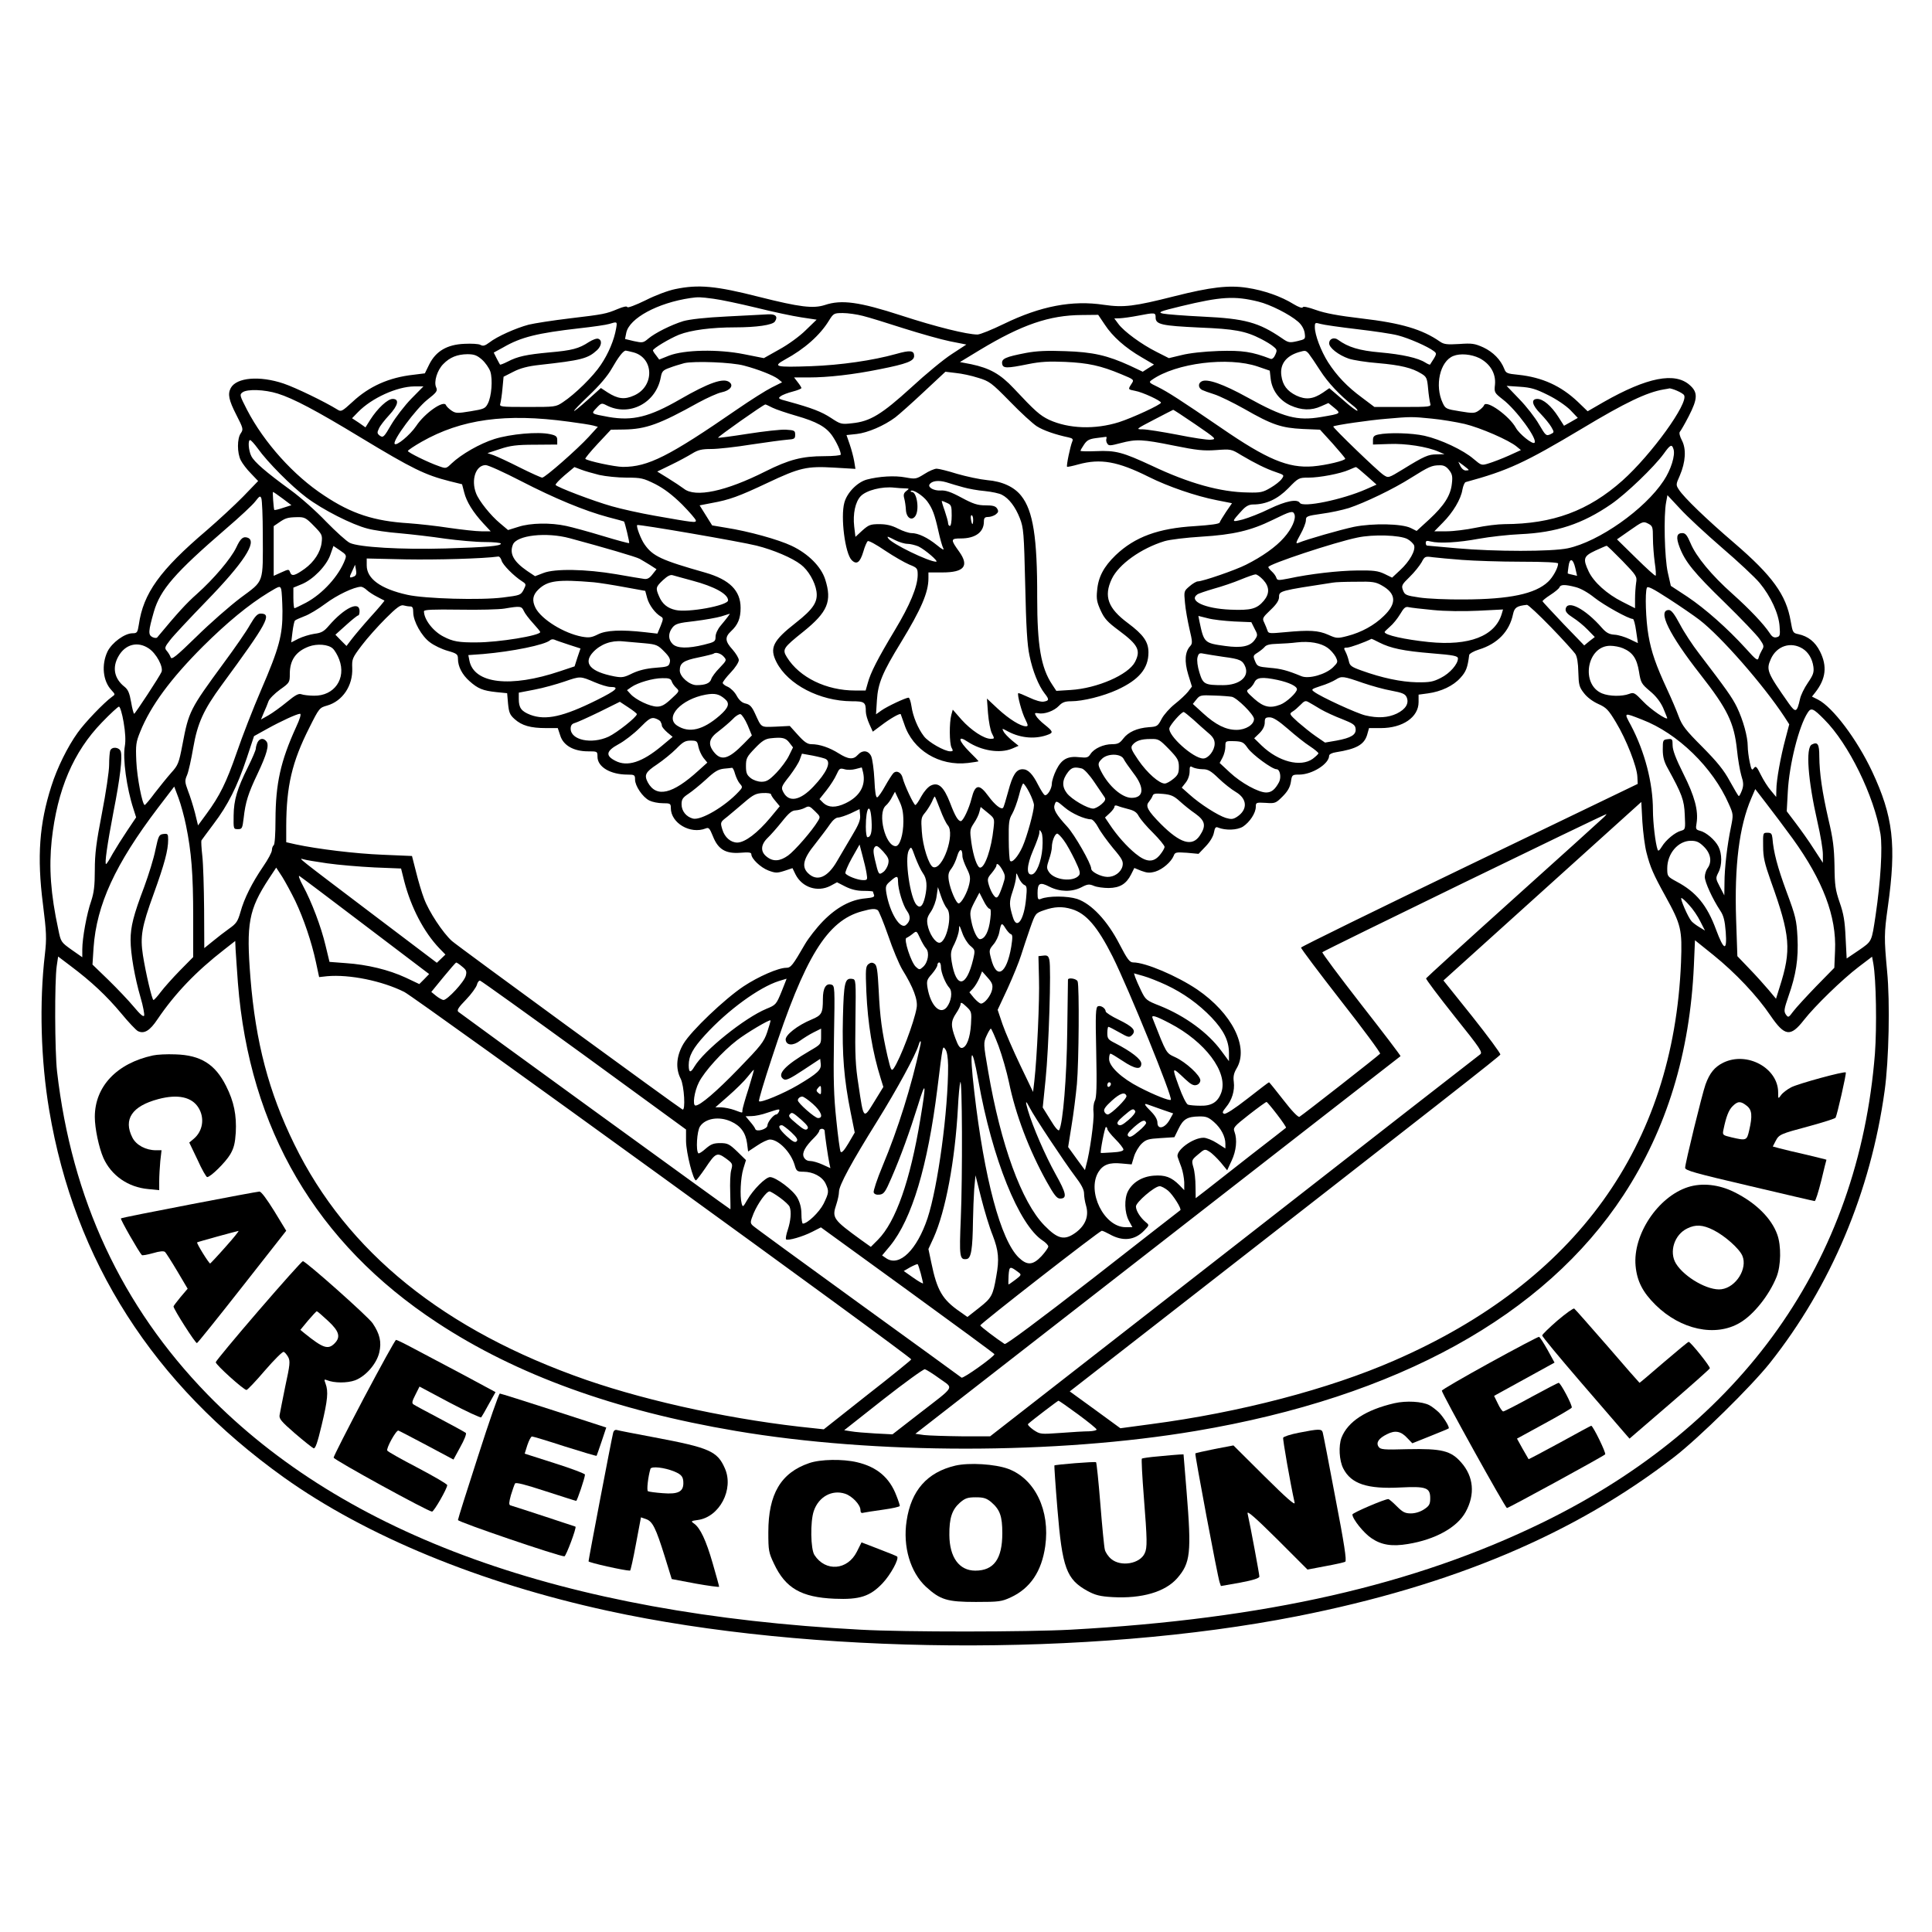
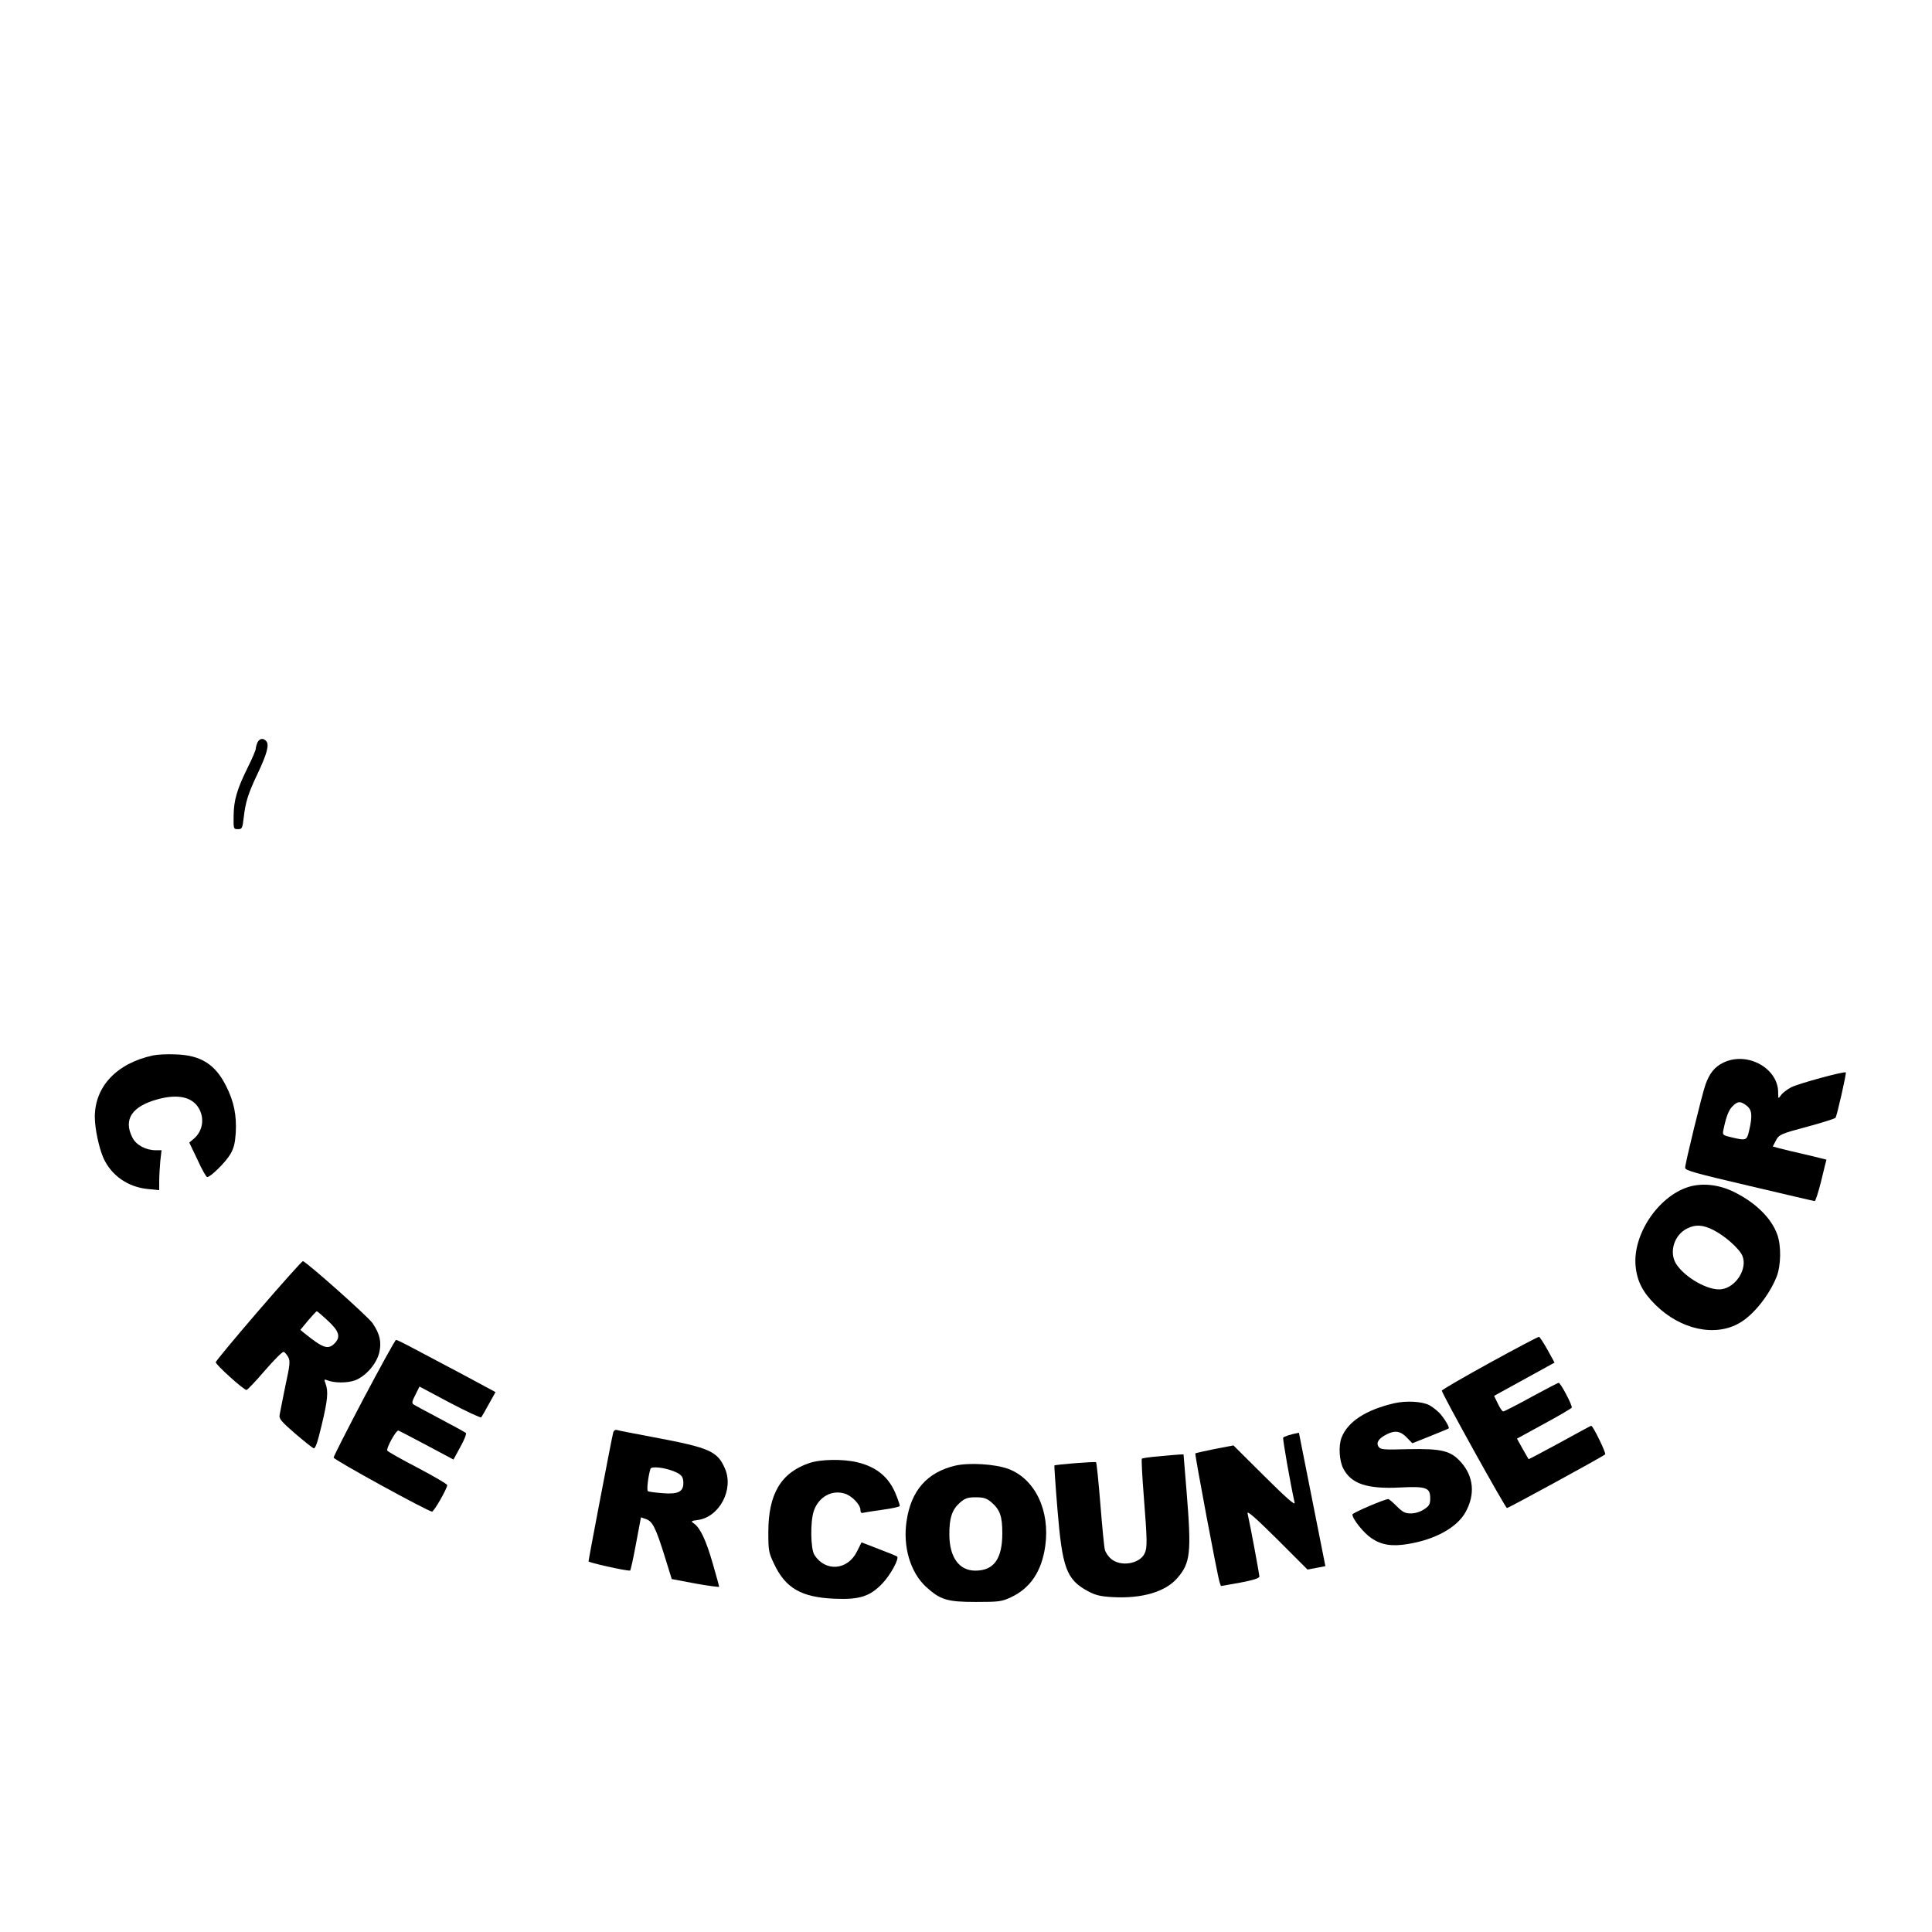
<svg xmlns="http://www.w3.org/2000/svg" version="1.0" width="304.8mm" height="304.8mm" viewBox="0 0 1080 1080" preserveAspectRatio="xMidYMid meet">
  <g transform="translate(0,1080) scale(0.1,-0.1)" fill="#000000" stroke="none">
-     <path d="M3775 9184 c-40 -8 -112 -35 -167 -63 -55 -27 -99 -43 -101 -38 -2 7 -22 3 -53 -10 -67 -28 -78 -30 -271 -53 -92 -11 -195 -27 -228 -35 -71 -19 -177 -66 -220 -100 -24 -18 -35 -21 -49 -13 -10 6 -51 8 -90 6 -97 -4 -159 -41 -196 -114 l-25 -51 -64 -8 c-136 -15 -247 -64 -341 -152 -57 -52 -63 -56 -83 -43 -71 44 -234 123 -302 146 -134 45 -263 34 -295 -25 -18 -34 -11 -68 31 -150 39 -76 40 -81 25 -103 -21 -29 -21 -110 0 -151 9 -18 34 -51 57 -74 l40 -42 -84 -87 c-46 -47 -138 -132 -204 -189 -262 -223 -354 -352 -379 -527 -7 -44 -10 -48 -35 -48 -44 0 -115 -52 -140 -102 -35 -74 -26 -165 22 -216 22 -24 22 -24 2 -38 -44 -32 -150 -142 -191 -200 -56 -78 -115 -197 -147 -299 -67 -209 -81 -394 -47 -659 20 -160 21 -191 11 -280 -32 -273 -23 -593 24 -872 142 -844 582 -1531 1312 -2053 460 -328 1097 -590 1808 -745 1133 -247 2696 -259 3855 -31 871 172 1553 460 2110 891 138 107 428 392 534 525 341 430 563 957 641 1520 24 171 31 497 14 670 -17 185 -17 209 4 359 49 347 30 506 -88 758 -85 180 -219 358 -302 401 l-34 17 19 24 c59 76 67 146 26 228 -27 54 -66 85 -121 97 -30 6 -32 9 -43 73 -25 147 -103 254 -316 437 -152 130 -281 254 -309 298 -17 26 -17 29 5 78 33 77 37 149 12 197 -12 23 -17 43 -11 49 4 4 27 43 49 86 51 99 52 134 5 175 -83 73 -237 43 -480 -95 l-90 -52 -55 53 c-94 89 -199 137 -333 151 -62 6 -69 9 -78 33 -20 51 -62 94 -117 120 -49 22 -64 24 -135 19 -68 -4 -85 -2 -107 13 -99 69 -216 104 -440 130 -128 15 -203 29 -253 47 -45 16 -72 22 -75 15 -2 -6 -23 1 -51 18 -69 43 -166 77 -259 91 -103 16 -205 4 -407 -47 -225 -57 -283 -64 -394 -48 -177 27 -354 -7 -558 -106 -68 -33 -134 -60 -149 -60 -58 0 -232 43 -425 106 -237 77 -335 90 -428 59 -65 -21 -140 -12 -366 45 -243 62 -340 71 -470 44z m213 -54 c40 -5 148 -28 239 -50 92 -23 205 -47 252 -54 l86 -13 -61 -59 c-33 -33 -99 -81 -147 -107 l-87 -49 -111 22 c-145 29 -333 25 -419 -8 l-55 -22 -17 23 c-10 12 -18 25 -18 28 0 11 92 66 146 88 67 26 181 41 313 41 119 0 211 13 223 33 18 27 4 42 -37 40 -22 -1 -125 -7 -230 -12 -124 -6 -209 -16 -245 -26 -68 -21 -158 -66 -196 -98 -28 -24 -33 -24 -80 -14 l-50 12 7 35 c17 81 175 167 359 194 43 6 53 6 128 -4z m3046 -16 c66 -16 175 -71 222 -112 20 -17 33 -40 37 -62 5 -36 5 -36 -41 -47 -44 -10 -50 -9 -87 17 -129 88 -206 109 -440 120 -104 5 -205 13 -224 17 -30 7 -20 12 100 41 224 54 299 59 433 26z m-2210 -80 c33 -8 136 -40 229 -70 92 -29 208 -62 258 -72 l91 -18 -81 -53 c-44 -28 -146 -112 -227 -187 -166 -151 -230 -190 -331 -200 -60 -7 -65 -5 -118 30 -52 34 -105 55 -240 92 -54 14 -58 17 -41 29 10 8 40 19 67 26 27 7 49 16 49 20 0 3 -9 18 -21 33 l-20 26 81 0 c110 0 250 16 398 46 152 30 192 46 192 74 0 31 -21 34 -102 11 -129 -36 -308 -62 -474 -68 -199 -7 -218 -3 -146 37 109 59 196 136 246 218 25 40 28 42 77 42 28 0 79 -7 113 -16z m1636 -9 c0 -39 34 -46 245 -56 197 -8 257 -19 345 -64 25 -13 56 -31 68 -42 21 -17 22 -21 11 -46 -7 -17 -18 -26 -26 -23 -104 40 -157 48 -291 44 -84 -3 -164 -12 -207 -23 l-71 -17 -69 35 c-84 42 -182 114 -213 156 l-23 31 33 1 c18 1 62 7 98 14 98 19 100 18 100 -10z m-284 -40 c43 -66 115 -130 207 -183 l68 -40 -32 -20 -31 -20 -72 34 c-125 57 -206 76 -361 81 -102 4 -162 1 -220 -10 -114 -22 -137 -32 -133 -60 4 -27 25 -27 148 -2 65 13 113 16 205 12 129 -6 198 -21 313 -69 72 -30 73 -30 57 -54 -20 -31 -20 -31 21 -39 40 -7 144 -55 144 -66 0 -11 -160 -85 -235 -109 -134 -42 -280 -37 -390 13 -52 25 -78 48 -198 176 -75 80 -134 113 -238 135 l-63 12 112 68 c234 141 388 194 569 195 l92 1 37 -55z m-2732 -22 c-11 -64 -43 -140 -85 -202 -42 -64 -145 -165 -212 -209 -40 -27 -44 -27 -199 -27 -153 0 -157 1 -151 20 3 11 9 49 12 85 l6 64 55 28 c39 20 81 31 145 38 235 26 271 35 323 83 25 24 29 55 7 63 -9 4 -32 -5 -53 -18 -56 -37 -95 -47 -221 -58 -128 -12 -177 -22 -234 -52 -22 -11 -40 -18 -42 -16 -1 2 -10 17 -19 35 l-16 32 53 29 c100 58 191 80 427 107 74 8 149 19 165 24 46 14 46 14 39 -26z m4141 -3 c94 -11 197 -26 230 -35 62 -16 166 -62 199 -87 20 -15 19 -16 -20 -76 -1 -2 -13 3 -26 11 -40 26 -129 46 -253 57 -116 10 -179 29 -236 71 -22 16 -49 5 -49 -20 0 -25 52 -66 110 -86 24 -8 98 -20 164 -25 125 -11 189 -26 242 -59 28 -17 32 -25 37 -82 3 -35 9 -73 12 -84 6 -19 1 -20 -153 -20 l-159 0 -69 52 c-83 61 -141 122 -190 198 -40 63 -74 153 -74 196 0 26 1 27 33 18 17 -5 109 -18 202 -29z m-4043 -130 c115 -32 117 -191 2 -241 -53 -24 -90 -19 -147 17 l-38 25 -70 -63 c-107 -96 -106 -83 1 19 62 59 107 112 130 153 36 63 64 100 78 100 4 0 24 -5 44 -10z m3774 -7 c8 -10 37 -52 63 -93 44 -69 112 -141 185 -198 16 -12 27 -25 24 -28 -3 -3 -40 24 -81 61 l-76 65 -36 -25 c-55 -37 -96 -41 -149 -16 -51 25 -76 58 -83 111 -9 63 25 109 96 131 38 11 40 11 57 -8z m-4622 -33 c19 -17 40 -47 47 -67 14 -44 7 -139 -14 -179 -14 -28 -23 -31 -96 -43 -73 -12 -83 -12 -106 3 -15 10 -29 24 -32 31 -11 31 -119 -44 -167 -117 -34 -50 -111 -114 -120 -99 -12 19 119 195 181 245 55 43 60 51 51 71 -14 31 6 96 40 130 37 38 78 54 134 55 39 0 54 -6 82 -30z m5576 8 c60 -31 93 -86 87 -148 -5 -44 -3 -46 44 -83 75 -57 196 -223 177 -242 -11 -11 -85 49 -104 83 -36 66 -165 159 -178 127 -2 -7 -16 -21 -31 -31 -22 -15 -33 -15 -105 -3 -75 12 -80 14 -95 46 -46 97 -16 233 59 263 39 16 101 10 146 -12z m-4110 -42 c80 -21 162 -54 189 -74 l23 -19 -58 -29 c-32 -16 -119 -71 -193 -122 -383 -264 -498 -322 -639 -322 -44 0 -198 33 -210 45 -3 2 28 40 69 84 l74 79 73 1 c123 2 198 29 417 151 50 27 108 53 129 57 48 10 69 38 43 57 -33 25 -114 -3 -277 -97 -170 -98 -263 -121 -397 -98 -102 19 -100 17 -68 51 26 28 29 28 56 14 127 -65 277 13 303 158 6 32 12 39 49 52 23 9 60 20 82 26 55 13 268 5 335 -14z m2871 -5 l67 -23 5 -44 c7 -65 48 -121 110 -150 62 -28 117 -30 172 -5 l41 18 33 -27 c38 -32 39 -32 -73 -51 -135 -23 -210 -3 -414 110 -134 74 -224 106 -255 89 -21 -11 -19 -37 3 -48 8 -4 38 -15 67 -24 29 -9 105 -46 169 -82 155 -89 207 -106 326 -112 l97 -4 71 -78 c38 -43 70 -81 70 -84 0 -11 -108 -37 -181 -43 -138 -11 -257 39 -514 216 -228 156 -297 200 -353 228 -50 24 -52 26 -32 40 134 94 426 130 591 74z m-1563 -63 c63 -19 74 -27 178 -133 60 -62 128 -124 150 -138 36 -23 105 -47 177 -62 23 -5 27 -10 21 -23 -11 -26 -34 -136 -29 -141 3 -2 31 4 63 13 124 34 220 17 394 -70 108 -54 262 -107 379 -130 l86 -17 -33 -48 c-17 -26 -34 -53 -36 -60 -3 -8 -50 -14 -138 -20 -205 -12 -336 -60 -444 -163 -66 -64 -97 -122 -103 -197 -5 -47 -1 -66 20 -112 21 -46 39 -65 101 -111 109 -81 124 -111 91 -176 -37 -72 -212 -148 -360 -157 l-80 -5 -23 35 c-63 94 -84 219 -84 487 1 335 -23 485 -89 568 -39 50 -106 81 -190 88 -41 4 -116 20 -168 35 -51 16 -103 29 -115 29 -12 0 -43 -13 -69 -30 -45 -28 -49 -29 -104 -19 -61 12 -151 6 -218 -12 -53 -15 -110 -73 -125 -129 -22 -80 4 -284 41 -321 28 -28 47 -13 65 47 8 29 20 56 25 59 5 4 49 -20 97 -53 48 -32 109 -67 135 -78 45 -18 47 -21 47 -59 -1 -65 -43 -167 -128 -308 -95 -158 -136 -238 -151 -295 l-12 -42 -59 0 c-161 0 -311 73 -381 186 -27 44 -22 52 93 144 135 109 160 169 121 291 -23 72 -95 144 -188 188 -74 35 -239 81 -367 101 l-77 13 -35 56 -35 56 67 13 c100 18 152 37 313 113 180 85 219 94 372 85 l119 -7 -7 43 c-4 23 -15 65 -25 94 l-18 52 57 6 c62 7 153 46 216 93 22 17 94 81 160 143 l120 112 58 -7 c32 -3 89 -15 125 -27z m-3169 -117 c-37 -38 -87 -103 -112 -145 -40 -69 -45 -74 -63 -62 -16 12 -17 18 -6 40 6 15 32 48 57 75 51 55 59 91 20 91 -28 0 -84 -52 -125 -116 l-27 -43 -37 26 -38 25 34 35 c76 78 217 142 314 143 l51 0 -68 -69z m6354 21 c47 -23 100 -59 125 -84 l42 -44 -38 -22 -39 -22 -32 50 c-39 61 -85 100 -117 100 -38 0 -30 -35 19 -84 23 -24 50 -57 59 -73 17 -30 17 -30 -6 -41 -23 -10 -26 -7 -63 56 -21 37 -70 100 -110 141 l-71 74 74 -5 c62 -4 89 -12 157 -46z m721 24 c19 -8 37 -19 40 -25 27 -43 -183 -333 -344 -477 -191 -170 -389 -243 -660 -244 -36 0 -108 -9 -160 -20 -52 -11 -126 -20 -163 -20 l-69 0 47 48 c57 57 102 132 110 185 4 21 12 40 18 42 238 65 329 107 652 300 241 145 361 202 455 218 14 2 29 5 33 6 4 0 23 -5 41 -13z m-7822 -16 c87 -27 216 -95 463 -245 291 -176 361 -210 499 -245 l69 -17 12 -46 c13 -52 49 -110 107 -173 l41 -44 -52 0 c-29 0 -109 9 -179 19 -70 11 -172 22 -227 26 -194 12 -320 53 -473 155 -170 111 -336 296 -431 479 -41 80 -43 85 -25 98 26 19 122 16 196 -7z m2766 -79 c20 -10 80 -30 132 -45 115 -33 168 -62 203 -113 25 -37 47 -85 47 -104 0 -5 -42 -9 -92 -9 -124 0 -197 -19 -329 -85 -222 -112 -392 -148 -456 -97 -16 12 -55 38 -89 59 l-60 37 76 37 c42 20 95 49 118 63 34 21 54 26 108 26 37 0 137 11 223 25 86 13 176 25 201 27 41 3 45 5 45 28 0 23 -4 25 -51 28 -28 2 -124 -9 -214 -23 -89 -14 -164 -24 -166 -22 -4 4 251 184 264 186 1 1 19 -7 40 -18z m2364 -93 c118 -81 120 -83 86 -86 -19 -2 -103 11 -187 28 -84 16 -171 30 -193 30 -40 0 -39 1 63 54 57 30 105 54 107 55 2 1 58 -36 124 -81z m-3504 15 c62 -8 125 -18 139 -22 l25 -7 -51 -56 c-63 -69 -244 -228 -260 -228 -6 0 -62 25 -124 56 -61 31 -128 62 -147 69 l-35 12 70 23 c57 19 93 24 195 24 l125 1 0 25 c0 20 -7 26 -40 33 -68 15 -221 1 -311 -27 -82 -26 -185 -85 -240 -137 -30 -29 -31 -29 -70 -15 -61 21 -174 77 -174 85 0 4 34 27 76 51 223 127 470 161 822 113z m4825 17 c54 -5 137 -19 185 -30 87 -21 247 -90 291 -127 l23 -19 -68 -31 c-38 -17 -88 -36 -111 -43 -41 -13 -42 -12 -85 24 -57 50 -186 110 -275 130 -72 16 -201 19 -258 7 -24 -5 -30 -12 -30 -31 l0 -25 90 3 c92 4 214 -15 277 -43 l33 -14 -43 -1 c-47 0 -69 -9 -189 -83 -82 -50 -82 -50 -109 -32 -31 20 -286 266 -281 271 6 7 206 36 297 43 135 12 144 12 253 1z m-1818 -112 c-3 -7 -1 -20 5 -28 8 -13 17 -12 74 3 88 23 120 22 298 -14 128 -26 167 -30 236 -25 82 6 85 6 140 -28 78 -46 138 -76 194 -95 47 -16 48 -17 33 -38 -9 -13 -37 -35 -63 -50 -42 -25 -56 -28 -127 -26 -153 2 -328 51 -535 149 -164 76 -202 87 -313 82 -48 -2 -87 -1 -87 2 0 3 9 19 20 35 16 24 29 31 67 36 27 3 51 7 55 7 4 1 5 -4 3 -10z m-4744 -55 c54 -76 187 -210 272 -274 90 -68 255 -152 342 -174 33 -9 114 -21 180 -26 66 -6 179 -19 252 -30 73 -10 173 -19 223 -19 49 0 90 -4 90 -9 0 -13 -77 -20 -310 -27 -247 -7 -483 7 -534 31 -19 9 -78 63 -133 119 -54 57 -143 136 -198 176 -140 102 -203 157 -220 190 -16 31 -20 90 -7 90 5 0 24 -21 43 -47z m7914 -4 c11 -33 -14 -115 -55 -176 -105 -160 -362 -341 -536 -378 -91 -19 -406 -19 -619 0 -88 8 -163 15 -167 15 -5 0 -8 7 -8 15 0 12 6 14 28 8 48 -12 154 -6 267 15 61 11 166 23 235 26 200 9 346 57 507 168 84 58 239 207 293 281 37 52 46 56 55 26z m-1145 -116 c0 -2 -8 -3 -17 -3 -10 0 -23 11 -29 24 l-12 25 29 -21 c16 -12 29 -23 29 -25z m-5298 -62 c190 -98 357 -167 488 -202 47 -12 86 -23 88 -24 5 -4 32 -118 29 -121 -2 -2 -69 16 -148 40 -79 24 -171 49 -204 56 -87 19 -200 17 -267 -5 l-58 -18 -45 38 c-51 42 -118 125 -134 168 -29 76 -1 157 54 157 14 0 102 -40 197 -89z m5188 62 c18 -23 21 -36 16 -77 -7 -66 -43 -122 -126 -199 l-71 -65 -32 16 c-49 25 -213 28 -318 7 -75 -16 -265 -70 -312 -90 -15 -6 -13 2 12 47 17 30 31 66 31 79 0 23 5 25 88 37 48 6 116 21 152 32 90 30 249 106 348 169 99 62 116 70 159 70 23 1 37 -6 53 -26z m-4750 -28 c36 -8 104 -15 153 -15 81 0 93 -3 160 -36 50 -26 95 -60 150 -114 42 -43 77 -83 77 -90 0 -13 -9 -12 -230 27 -80 14 -188 38 -240 53 -103 29 -307 107 -314 119 -3 4 20 28 50 54 l55 46 37 -14 c20 -8 66 -21 102 -30z m4290 -5 l55 -49 -59 -26 c-132 -58 -353 -104 -370 -76 -14 23 -77 11 -169 -33 -50 -25 -118 -51 -150 -60 -65 -16 -65 -16 -3 52 21 23 39 32 61 32 73 0 137 30 197 91 56 58 59 59 112 59 62 0 179 22 228 44 18 8 35 15 38 15 3 0 30 -22 60 -49z m-2255 -64 c28 -8 82 -18 120 -21 39 -4 82 -13 96 -21 39 -20 75 -67 100 -131 21 -54 23 -81 30 -373 5 -232 11 -336 24 -395 17 -85 51 -169 85 -212 26 -33 25 -40 -5 -45 -14 -3 -47 6 -82 23 -32 15 -59 26 -61 24 -7 -7 20 -109 40 -147 16 -33 16 -38 3 -38 -30 0 -94 40 -156 97 l-62 58 6 -82 c4 -46 13 -96 22 -113 15 -29 15 -30 -7 -30 -38 0 -110 48 -163 107 l-49 56 -8 -29 c-12 -44 -11 -159 1 -183 10 -18 9 -21 -7 -21 -32 0 -122 51 -147 84 -34 44 -62 112 -70 169 -4 26 -11 47 -16 47 -16 0 -120 -49 -151 -71 l-31 -22 5 79 c6 94 30 153 135 324 112 184 153 278 153 357 l0 33 78 0 c122 0 151 36 94 116 -49 68 -49 74 9 74 81 0 129 35 129 94 0 20 5 26 23 26 13 0 32 6 43 14 15 12 17 18 8 33 -9 14 -24 18 -65 18 -44 0 -69 8 -134 43 -59 32 -89 42 -117 40 -37 -2 -72 17 -62 34 13 20 50 25 94 12 25 -8 68 -21 95 -28z m-325 -6 c24 -1 24 -1 6 -15 -14 -11 -17 -21 -11 -42 4 -15 8 -43 9 -62 2 -44 31 -65 52 -37 25 34 10 136 -19 136 -6 0 -8 3 -5 6 11 10 67 -26 91 -58 30 -41 42 -74 63 -168 9 -41 21 -84 27 -95 7 -13 -6 -7 -36 18 -52 42 -104 67 -142 67 -14 0 -48 11 -75 25 -35 18 -65 25 -105 25 -49 0 -59 -4 -94 -35 l-39 -36 -7 58 c-8 71 6 137 36 169 31 33 119 56 189 48 19 -2 46 -4 60 -4z m-3480 -57 l49 -37 -47 -15 c-26 -9 -48 -14 -49 -11 -4 13 -10 100 -7 100 3 0 27 -17 54 -37z m-111 -199 c1 -279 9 -257 -123 -355 -61 -46 -173 -144 -248 -218 -115 -112 -139 -131 -144 -115 -4 11 -14 27 -22 36 -13 15 -11 22 19 60 18 24 110 122 203 218 207 213 286 333 231 354 -25 9 -40 -2 -64 -54 -30 -63 -126 -176 -220 -260 -60 -53 -109 -107 -222 -243 -4 -5 -16 -4 -28 2 -23 13 -22 32 9 141 36 124 118 218 403 464 76 65 150 134 164 153 24 31 28 33 34 17 4 -11 8 -100 8 -200z m8156 -75 c90 -77 185 -166 211 -197 63 -76 107 -172 112 -243 4 -50 2 -57 -16 -61 -15 -4 -26 2 -38 21 -34 52 -115 137 -209 221 -117 104 -204 209 -235 284 -19 44 -28 56 -46 56 -32 0 -36 -24 -15 -79 31 -81 78 -140 252 -309 92 -90 180 -182 195 -204 25 -35 26 -42 14 -61 -7 -12 -16 -31 -19 -43 -5 -20 -13 -15 -72 51 -103 113 -225 221 -326 289 l-93 61 -17 75 c-18 80 -24 320 -9 394 l7 38 71 -76 c38 -42 143 -139 233 -217z m-4330 249 c23 -10 25 -17 25 -70 0 -32 -4 -58 -10 -58 -5 0 -10 7 -10 15 0 9 -9 40 -19 70 -11 30 -18 55 -16 55 2 0 16 -5 30 -12z m1941 -63 c10 -25 -15 -82 -58 -130 -45 -52 -123 -107 -213 -152 -59 -30 -242 -93 -269 -93 -8 0 -29 -12 -46 -27 -32 -27 -32 -28 -26 -92 3 -37 15 -102 25 -146 17 -72 18 -82 4 -97 -29 -32 -33 -85 -11 -158 l21 -68 -22 -29 c-12 -15 -45 -46 -73 -68 -28 -22 -62 -60 -74 -83 -22 -42 -26 -44 -72 -47 -66 -5 -115 -27 -143 -64 -19 -25 -30 -31 -62 -31 -48 0 -101 -24 -121 -55 -13 -20 -21 -22 -60 -18 -67 8 -101 -10 -131 -70 -14 -28 -25 -63 -25 -77 0 -30 -27 -73 -41 -64 -5 3 -21 28 -35 55 -31 62 -57 89 -87 89 -36 0 -56 -30 -81 -124 -13 -47 -25 -89 -29 -92 -11 -11 -46 17 -82 66 -51 70 -74 67 -94 -14 -14 -56 -47 -126 -60 -126 -15 0 -32 28 -60 102 -35 90 -65 117 -107 97 -17 -8 -39 -34 -54 -61 -14 -27 -29 -48 -33 -48 -9 0 -61 111 -71 151 -7 31 -34 45 -52 27 -7 -7 -28 -40 -46 -72 -18 -33 -38 -61 -44 -63 -8 -3 -13 30 -16 99 -3 57 -11 115 -18 131 -16 33 -49 36 -75 7 -25 -28 -53 -25 -107 9 -51 32 -106 51 -152 51 -22 0 -40 12 -75 51 l-46 51 -79 -4 c-86 -3 -78 -8 -116 75 -17 37 -29 49 -51 54 -20 4 -36 17 -51 44 -11 21 -34 43 -50 50 -15 6 -28 16 -28 22 0 5 20 32 45 58 25 26 45 57 45 69 0 11 -16 37 -35 59 -42 46 -44 69 -9 102 39 36 54 72 54 131 0 97 -62 158 -197 197 -247 70 -294 92 -340 158 -20 28 -48 101 -41 108 6 6 580 -93 667 -115 95 -24 199 -68 248 -106 41 -31 79 -96 87 -149 9 -59 -17 -99 -115 -176 -129 -101 -149 -141 -108 -221 64 -125 242 -217 420 -218 72 0 79 -5 79 -58 0 -15 9 -46 20 -70 l19 -42 47 35 c48 37 104 69 109 63 1 -2 10 -27 20 -56 47 -145 195 -236 356 -217 32 4 59 8 59 10 0 1 -22 25 -50 52 -63 63 -69 96 -11 57 78 -51 180 -67 248 -39 l37 16 -37 30 c-20 17 -42 39 -47 50 -10 19 -10 19 27 -1 73 -38 157 -43 226 -15 25 10 22 18 -23 54 -22 17 -44 40 -49 50 -9 15 -7 17 14 14 33 -7 88 13 115 42 18 19 34 25 67 25 66 0 179 28 258 64 122 56 175 119 175 209 0 59 -28 99 -115 164 -112 83 -136 150 -90 247 39 82 164 171 295 211 30 9 123 20 205 25 180 11 278 34 400 94 100 49 113 53 121 31z m-1796 -30 c0 -14 -2 -25 -4 -25 -2 0 -6 11 -8 25 -3 14 -1 25 3 25 5 0 9 -11 9 -25z m-3686 -34 c46 -47 49 -52 44 -94 -6 -53 -42 -108 -94 -146 -56 -40 -73 -44 -82 -21 -7 19 -8 19 -50 0 l-42 -19 0 139 0 139 28 19 c37 26 50 30 102 31 42 1 50 -3 94 -48z m7486 -69 c0 -37 5 -98 10 -136 6 -38 8 -71 5 -74 -3 -3 -52 42 -110 99 l-106 104 73 51 c70 49 74 51 101 37 25 -13 27 -18 27 -81z m-6054 -1 c189 -51 371 -104 390 -115 11 -6 37 -22 57 -34 l37 -24 -23 -29 c-16 -21 -29 -28 -47 -25 -14 2 -83 13 -155 26 -171 29 -343 32 -407 7 l-47 -18 -45 30 c-75 52 -99 96 -79 146 20 53 187 72 319 36z m4681 -4 c17 -9 34 -26 38 -36 9 -29 -26 -90 -78 -138 l-45 -42 -43 21 c-36 17 -61 20 -151 19 -106 -1 -265 -19 -385 -45 -57 -11 -63 -11 -68 4 -3 10 -14 25 -25 35 -11 10 -20 21 -20 25 0 16 371 139 498 165 88 19 237 14 279 -8z m-2862 -7 c22 -11 52 -20 67 -20 16 0 43 -7 61 -14 38 -18 117 -86 100 -86 -41 0 -250 101 -268 131 -8 13 -5 12 40 -11z m-3076 -108 c-34 -91 -125 -191 -218 -241 -32 -17 -62 -31 -65 -31 -3 0 -6 26 -6 58 l0 57 46 19 c64 26 138 102 160 163 l18 51 37 -25 c34 -23 37 -27 28 -51z m7141 -8 c79 -82 82 -87 76 -122 -3 -21 -6 -61 -6 -90 l0 -52 -71 36 c-86 43 -160 110 -188 169 -34 72 -29 86 37 117 31 14 60 27 63 27 3 1 43 -38 89 -85z m-6266 2 c6 -23 68 -86 115 -116 23 -15 23 -17 8 -47 -16 -30 -20 -31 -115 -43 -125 -16 -437 -7 -535 15 -149 33 -227 90 -227 164 l0 39 218 -5 c171 -3 433 4 518 16 7 0 14 -10 18 -23z m5371 4 c66 -5 213 -10 328 -10 135 0 207 -4 207 -10 0 -24 -29 -77 -56 -102 -72 -68 -215 -98 -469 -99 -93 -1 -206 4 -251 11 -74 11 -81 14 -91 40 -10 26 -7 32 37 75 27 26 56 63 67 82 17 33 20 34 63 28 25 -3 99 -10 165 -15z m631 -45 l10 -44 -25 6 c-14 3 -26 6 -27 7 -1 1 1 18 4 39 6 50 25 47 38 -8z m-6826 -47 c-28 -12 -30 -8 -12 28 l17 37 5 -29 c4 -20 1 -31 -10 -36z m1891 -24 c124 -33 199 -75 199 -110 0 -29 -225 -70 -293 -54 -46 10 -75 34 -93 77 -20 46 -18 52 22 90 26 24 42 32 56 27 11 -3 60 -17 109 -30z m3190 5 c36 -39 37 -77 4 -117 -39 -46 -72 -55 -188 -50 -142 6 -234 49 -184 85 6 5 48 19 92 32 44 12 112 35 150 51 39 16 76 29 83 29 8 1 27 -13 43 -30z m-3741 -14 c30 -3 107 -15 171 -27 l116 -21 11 -41 c11 -39 45 -85 77 -103 14 -8 13 -14 -2 -52 l-18 -43 -70 8 c-133 15 -216 11 -262 -12 -36 -18 -50 -20 -90 -13 -101 19 -225 96 -259 160 -21 42 -17 72 16 104 52 50 109 57 310 40z m4405 -18 c80 -45 84 -100 11 -170 -54 -53 -126 -92 -203 -112 -57 -15 -62 -14 -109 7 -55 24 -103 27 -241 14 -86 -8 -93 -8 -98 10 -3 10 -12 30 -18 44 -12 23 -9 28 35 70 34 32 48 54 48 73 0 34 5 35 300 80 14 3 72 5 130 5 92 2 110 -1 145 -21z m-6146 -143 c1 -134 -18 -206 -119 -440 -45 -104 -106 -261 -136 -349 -59 -170 -95 -243 -170 -345 l-47 -64 -17 70 c-10 38 -27 93 -39 123 -18 49 -19 57 -5 89 8 19 23 87 34 151 24 139 58 213 159 351 255 347 284 400 218 400 -17 0 -31 -14 -59 -62 -19 -35 -87 -133 -150 -218 -187 -255 -193 -267 -228 -452 -20 -104 -24 -115 -63 -158 -23 -26 -64 -77 -92 -113 -27 -37 -53 -67 -56 -67 -13 0 -43 152 -47 245 -4 91 -2 106 22 165 58 144 170 296 350 476 136 135 255 233 366 301 63 38 65 39 72 19 3 -12 6 -66 7 -122z m7229 134 c28 -7 69 -30 105 -59 53 -42 191 -119 215 -119 5 0 13 -30 18 -67 l10 -68 -46 22 c-25 12 -63 24 -85 25 -30 2 -46 11 -70 38 -93 107 -195 160 -203 105 -2 -14 10 -28 40 -47 24 -15 61 -45 83 -68 l40 -41 -30 -23 -29 -24 -116 120 c-63 67 -116 123 -117 127 -1 3 18 19 43 35 25 16 48 35 51 42 6 17 30 18 91 2z m692 -183 c120 -92 357 -363 475 -542 l27 -42 -21 -80 c-27 -100 -51 -233 -51 -286 l-1 -40 -29 35 c-17 19 -42 59 -57 89 -23 47 -28 51 -39 37 -10 -15 -14 -10 -23 34 -6 28 -11 68 -11 88 0 54 -26 147 -60 218 -28 57 -59 100 -213 302 -35 45 -83 118 -106 162 -31 58 -48 80 -62 80 -66 0 2 -138 176 -360 152 -194 189 -270 205 -423 5 -51 16 -114 24 -142 13 -40 13 -56 4 -82 -7 -18 -14 -33 -18 -33 -3 0 -25 38 -50 83 -34 63 -71 108 -154 192 -93 93 -113 119 -132 170 -12 33 -41 101 -64 150 -63 136 -89 210 -105 303 -15 85 -20 237 -9 266 4 11 31 -2 122 -61 65 -42 142 -95 172 -118z m-7449 166 c11 -10 37 -27 57 -37 20 -11 39 -20 41 -21 2 -1 -32 -42 -76 -90 -43 -48 -91 -105 -107 -126 l-29 -38 -31 31 -31 32 60 54 c33 30 63 54 68 54 4 0 7 11 7 24 0 59 -84 19 -171 -81 -28 -33 -42 -41 -82 -46 -26 -4 -65 -16 -88 -27 l-41 -21 7 58 c4 32 10 61 14 64 3 4 27 14 52 24 26 9 79 41 119 71 63 47 158 93 198 94 7 0 22 -8 33 -19z m242 -91 c13 0 17 -8 17 -33 0 -50 47 -134 94 -168 22 -17 66 -38 98 -47 53 -15 58 -20 58 -45 0 -43 24 -89 65 -125 47 -42 75 -53 150 -61 l60 -6 5 -58 c5 -50 10 -63 37 -87 40 -36 89 -50 175 -50 l66 0 14 -42 c17 -55 75 -88 155 -88 52 0 53 0 53 -30 0 -57 72 -100 168 -100 39 0 42 -2 42 -28 0 -35 42 -98 80 -117 16 -8 49 -15 75 -15 42 0 45 -2 45 -27 0 -84 109 -148 195 -114 17 7 22 1 40 -43 29 -74 71 -99 153 -93 47 4 62 2 62 -8 0 -25 51 -74 95 -91 40 -15 49 -15 90 -2 l45 15 17 -35 c37 -73 123 -101 195 -64 l37 20 47 -24 c32 -16 64 -24 101 -24 29 0 53 -2 53 -4 0 -2 3 -11 6 -19 4 -11 -7 -15 -49 -19 -81 -7 -161 -50 -237 -128 -36 -37 -80 -94 -99 -126 -70 -121 -80 -134 -106 -134 -44 0 -156 -49 -239 -104 -106 -71 -292 -248 -335 -320 -40 -67 -46 -138 -16 -196 20 -39 28 -183 10 -172 -34 20 -1257 913 -1289 942 -50 45 -129 164 -156 238 -12 31 -32 98 -44 147 l-23 90 -164 7 c-153 6 -365 32 -486 58 l-53 12 0 91 c1 223 32 357 129 549 55 110 57 112 100 124 86 25 144 111 140 209 -2 51 0 57 53 127 30 40 91 108 134 151 60 60 83 77 99 73 11 -3 28 -6 38 -6z m6376 -115 c67 -69 128 -137 137 -150 10 -15 16 -50 17 -103 2 -70 5 -83 31 -116 17 -23 49 -47 80 -61 45 -20 57 -32 100 -104 57 -94 117 -247 119 -303 l2 -40 -940 -453 c-517 -249 -941 -457 -942 -462 -2 -4 99 -138 222 -296 124 -158 223 -292 220 -297 -5 -8 -428 -339 -451 -353 -7 -4 -43 33 -89 93 -43 55 -79 100 -81 100 -3 0 -56 -41 -120 -91 -73 -57 -121 -88 -131 -85 -12 5 -10 11 10 36 34 40 50 94 44 142 -4 30 0 49 16 76 70 118 -26 308 -221 441 -113 76 -289 151 -357 151 -20 0 -33 17 -77 102 -68 132 -157 226 -237 253 -53 17 -161 18 -203 0 -15 -6 -18 -1 -18 32 0 57 13 64 67 36 58 -29 125 -30 178 -3 34 18 44 19 70 8 16 -7 54 -12 83 -12 63 1 98 23 125 76 l18 36 39 -16 c33 -12 47 -13 79 -4 41 13 88 54 102 88 7 20 13 21 74 17 l65 -6 40 42 c24 25 42 55 46 77 5 27 10 34 23 28 42 -17 106 -15 139 5 38 25 72 76 72 111 0 24 2 25 55 22 53 -4 57 -2 95 36 28 28 41 51 46 80 6 41 7 42 48 42 72 1 166 60 166 106 0 7 16 16 38 19 114 18 157 42 174 96 l11 39 66 0 c122 0 211 61 211 145 l0 42 52 7 c74 10 142 42 182 87 31 34 40 56 49 128 1 7 25 21 54 30 104 32 171 101 191 198 8 37 21 46 78 52 7 0 66 -55 133 -124z m-5741 90 c6 -14 30 -45 52 -69 22 -24 40 -46 40 -49 0 -20 -234 -58 -355 -58 -100 -1 -133 5 -185 32 -58 29 -110 96 -110 142 0 9 50 11 197 9 109 -2 223 1 253 6 88 15 96 14 108 -13z m5082 5 c68 -7 172 -8 254 -4 l138 7 -7 -24 c-37 -125 -182 -181 -408 -158 -135 14 -247 39 -247 56 0 2 14 16 30 30 17 14 42 45 57 70 21 36 30 43 47 39 12 -3 73 -10 136 -16z m-3941 -37 c-7 -10 -26 -33 -41 -51 -16 -19 -28 -45 -28 -61 0 -27 -4 -30 -65 -45 -89 -22 -150 -21 -175 4 -25 25 -26 60 -1 92 17 21 33 26 124 36 57 7 124 19 148 26 24 8 46 14 48 15 2 1 -3 -7 -10 -16z m2830 -27 l96 -4 18 -36 c18 -33 18 -38 3 -60 -25 -39 -74 -50 -167 -37 -117 16 -119 18 -144 137 l-6 31 52 -13 c28 -8 95 -15 148 -18z m-3719 -130 l65 -21 -17 -50 -16 -50 -81 -27 c-278 -94 -481 -70 -507 59 l-6 31 83 6 c163 14 345 51 374 77 5 5 16 7 25 3 8 -4 44 -16 80 -28z m4529 13 c65 -33 136 -48 294 -61 125 -10 147 -15 147 -29 0 -31 -45 -83 -95 -108 -43 -22 -61 -26 -135 -25 -88 2 -194 24 -310 66 -56 20 -65 27 -70 53 -4 17 -12 40 -19 53 -11 20 -9 22 11 22 17 1 96 29 135 49 1 0 20 -8 42 -20z m-4104 -5 c64 -6 73 -10 108 -46 29 -29 36 -44 31 -62 -5 -21 -12 -24 -81 -29 -51 -4 -92 -14 -128 -31 -46 -23 -58 -25 -101 -17 -134 26 -176 73 -119 135 42 45 102 67 165 61 30 -3 87 -8 125 -11z m3816 -25 c16 -11 36 -34 45 -50 14 -29 14 -31 -14 -59 -41 -40 -135 -67 -177 -50 -80 33 -115 42 -178 47 -65 6 -69 8 -81 37 -12 29 -11 32 13 47 14 9 32 23 40 32 9 12 30 17 70 18 31 1 81 4 111 8 70 8 133 -3 171 -30z m-6589 -4 c42 -28 82 -103 71 -131 -11 -26 -147 -233 -153 -234 -3 0 -11 29 -17 65 -9 51 -17 70 -37 86 -57 45 -70 107 -34 170 38 68 108 86 170 44z m1028 0 c11 -10 27 -37 36 -61 41 -107 -27 -205 -141 -203 -27 0 -59 4 -70 8 -15 6 -34 -4 -81 -43 -34 -28 -81 -62 -104 -75 l-41 -23 16 39 c10 21 21 49 26 63 5 14 34 43 64 65 54 38 55 41 55 88 0 77 34 126 107 153 46 17 108 12 133 -11z m8217 -1 c32 -20 54 -57 60 -101 4 -32 -1 -46 -31 -90 -20 -29 -40 -70 -44 -91 -17 -75 -24 -78 -62 -25 -122 174 -128 188 -101 249 33 74 112 99 178 58z m-1004 2 c54 -23 77 -57 89 -130 10 -63 14 -69 61 -109 33 -27 58 -59 74 -94 12 -30 23 -55 23 -57 0 -15 -95 50 -135 93 -47 49 -52 52 -78 42 -40 -15 -111 -14 -152 3 -121 51 -84 266 46 266 22 0 54 -6 72 -14z m-5028 -46 c18 -20 18 -21 -22 -63 -23 -23 -44 -52 -47 -63 -7 -23 -32 -34 -82 -34 -40 0 -94 47 -94 82 0 42 21 56 105 73 44 9 82 19 84 21 11 10 40 2 56 -16z m2795 -2 c92 -12 107 -19 122 -57 21 -56 -35 -101 -125 -101 -103 0 -112 5 -132 70 -11 35 -15 69 -11 85 6 23 11 26 34 21 15 -3 65 -11 112 -18z m-3515 -142 c33 -14 72 -26 87 -26 54 0 35 -18 -75 -73 -189 -94 -286 -115 -372 -83 -51 20 -65 39 -65 89 l0 35 88 17 c48 9 123 30 167 45 90 31 88 31 170 -4z m4295 -4 c47 -16 118 -36 159 -43 59 -11 76 -18 84 -36 15 -34 -4 -67 -55 -92 -49 -23 -105 -27 -176 -10 -47 11 -250 104 -286 132 -18 13 -15 15 36 32 31 9 69 26 85 36 33 21 41 20 153 -19z m-3865 9 c3 -10 14 -26 25 -36 19 -18 19 -19 -27 -61 -36 -34 -55 -44 -80 -44 -39 0 -119 38 -148 70 l-20 22 24 17 c36 25 121 50 173 50 37 1 48 -3 53 -18z m3387 8 c64 -14 108 -35 108 -52 0 -19 -60 -74 -93 -86 -57 -22 -93 -14 -145 32 -46 41 -48 45 -30 56 10 6 24 23 30 36 13 29 44 32 130 14z m-3089 -107 c28 -24 20 -48 -30 -92 -93 -81 -171 -100 -238 -56 -71 47 23 148 160 173 51 9 75 4 108 -25z m2833 13 c29 -6 124 -100 124 -124 0 -32 -46 -61 -98 -61 -59 0 -116 28 -187 93 l-57 52 20 25 c19 24 25 25 98 22 44 -1 88 -5 100 -7z m497 -70 c26 -15 80 -40 120 -55 60 -24 73 -32 75 -54 4 -33 -25 -51 -107 -66 l-64 -11 -51 35 c-28 19 -73 56 -101 80 -47 43 -49 46 -30 58 11 6 31 24 45 38 21 22 28 25 45 15 11 -6 42 -24 68 -40z m-3823 -27 c0 -16 -110 -103 -158 -126 -96 -44 -212 -19 -212 45 0 17 7 27 22 31 12 3 74 31 138 62 l115 57 47 -31 c26 -17 48 -34 48 -38z m-2869 -45 c10 -58 12 -103 7 -133 -13 -69 10 -236 48 -352 l15 -47 -49 -73 c-27 -40 -64 -99 -82 -130 -17 -32 -34 -58 -37 -58 -9 0 6 107 41 290 38 192 51 307 41 339 -8 25 -50 29 -59 5 -3 -9 -6 -44 -6 -80 0 -35 -18 -156 -40 -269 -32 -165 -40 -227 -40 -319 0 -88 -5 -126 -20 -172 -25 -70 -50 -209 -50 -271 l0 -44 -60 42 c-59 42 -60 44 -74 113 -43 199 -53 346 -37 499 31 283 121 494 281 659 47 49 90 88 95 88 6 0 18 -39 26 -87z m9507 15 c136 -136 278 -426 314 -640 12 -77 1 -263 -27 -453 -23 -152 -19 -145 -94 -197 l-68 -46 -6 116 c-4 93 -11 134 -33 197 -24 70 -28 96 -29 205 -2 101 -8 151 -34 260 -35 154 -50 256 -51 352 0 69 -9 83 -42 66 -35 -18 -22 -197 32 -434 17 -73 30 -153 30 -179 l0 -48 -51 78 c-27 43 -73 107 -101 144 l-50 66 6 110 c8 152 62 366 111 441 19 30 31 25 93 -38z m-3528 0 c26 -24 63 -57 83 -74 28 -23 37 -39 37 -61 0 -38 -35 -83 -64 -83 -56 0 -199 130 -189 170 6 21 67 90 80 90 3 0 27 -19 53 -42z m-5015 -43 c-87 -191 -114 -315 -115 -517 0 -80 -4 -139 -10 -143 -5 -3 -10 -16 -10 -27 0 -12 -22 -53 -49 -92 -62 -91 -106 -178 -127 -255 -15 -52 -23 -64 -63 -92 -25 -18 -67 -50 -92 -71 l-47 -38 -1 217 c-1 120 -5 254 -10 298 -5 44 -7 83 -5 87 3 5 34 46 68 92 80 105 132 209 185 367 l41 124 72 40 c81 45 167 84 185 85 8 0 0 -28 -22 -75z m2524 12 l24 -58 -44 -45 c-86 -88 -127 -100 -169 -47 -34 44 -27 76 28 116 26 20 60 49 77 66 16 18 36 30 44 29 8 -2 26 -29 40 -61z m5001 30 c198 -76 395 -267 484 -471 26 -58 26 -60 12 -130 -21 -101 -36 -229 -36 -311 l-1 -70 -25 48 c-24 46 -24 48 -8 80 21 40 21 104 0 145 -19 37 -69 80 -103 88 -23 6 -25 10 -19 43 11 70 -11 151 -74 276 -42 84 -60 132 -60 158 0 36 -2 38 -27 35 -27 -3 -28 -5 -28 -58 0 -41 7 -68 28 -105 79 -144 92 -177 95 -261 4 -80 3 -81 -21 -88 -32 -8 -85 -51 -108 -90 -13 -21 -20 -26 -23 -15 -12 33 -26 150 -26 220 0 153 -46 328 -123 474 -40 74 -42 73 63 32z m-5488 -10 c4 -7 8 -17 8 -24 0 -6 14 -23 30 -37 l30 -25 -61 -51 c-109 -91 -192 -118 -259 -83 -57 29 -52 55 18 93 32 17 85 58 118 91 49 50 63 59 84 54 14 -4 28 -12 32 -18z m3508 -42 c41 -36 96 -80 123 -97 26 -17 47 -35 47 -39 0 -4 -15 -18 -32 -31 -68 -48 -191 -16 -285 74 l-42 41 30 29 c19 19 29 40 29 59 0 25 4 29 28 29 19 0 49 -19 102 -65z m-2787 -77 l20 -26 -23 -47 c-12 -25 -44 -68 -70 -95 -40 -41 -55 -50 -83 -50 -20 0 -46 9 -61 21 -21 17 -26 28 -26 67 0 43 5 52 50 99 39 41 58 53 88 56 65 7 84 3 105 -25z m2121 -35 c49 -51 56 -63 56 -100 0 -34 -5 -46 -31 -67 -17 -14 -38 -26 -48 -26 -31 0 -98 59 -147 130 -41 60 -45 71 -33 86 19 23 47 33 101 33 44 1 49 -2 102 -56z m-2630 13 c4 -19 16 -46 28 -62 l22 -27 -50 -45 c-145 -132 -235 -153 -283 -65 -21 41 -13 57 52 100 34 23 82 62 107 87 37 38 50 46 81 46 34 0 37 -3 43 -34z m3071 -8 c25 -36 136 -118 161 -118 19 0 28 -44 14 -72 -22 -41 -42 -58 -72 -58 -43 0 -140 53 -203 112 l-57 53 16 30 c9 17 16 44 16 62 0 31 0 31 50 30 45 -2 52 -6 75 -39z m-2357 -62 c29 -18 2 -76 -70 -152 -74 -79 -137 -91 -168 -34 -15 28 -14 32 35 94 24 32 50 72 56 90 l12 33 61 -11 c34 -7 67 -15 74 -20z m1663 2 c6 -13 31 -48 55 -80 63 -81 59 -138 -10 -138 -53 0 -127 64 -170 147 -21 41 -20 48 6 73 32 29 103 28 119 -2z m443 -58 c28 0 45 -9 88 -51 29 -28 72 -62 96 -76 65 -38 68 -99 7 -139 -22 -14 -32 -15 -63 -6 -44 14 -142 76 -202 130 l-44 39 22 28 c13 16 22 42 22 62 0 30 2 33 19 23 11 -5 35 -10 55 -10z m-2615 -26 c6 -20 18 -45 27 -55 16 -18 16 -21 -7 -45 -76 -82 -210 -161 -255 -150 -38 10 -64 42 -64 80 0 28 7 38 39 59 21 14 65 50 98 80 47 44 67 56 99 60 21 2 42 4 46 5 4 1 12 -14 17 -34z m673 27 c18 5 34 9 35 9 1 0 4 -13 8 -29 16 -73 -19 -134 -100 -172 -53 -25 -93 -24 -122 2 l-22 22 39 49 c22 28 47 67 56 88 16 35 19 37 45 30 16 -5 43 -4 61 1z m1266 3 c13 -4 42 -35 70 -77 26 -39 52 -77 57 -84 7 -11 3 -21 -18 -39 -15 -13 -36 -24 -46 -24 -32 0 -121 52 -147 86 -29 38 -27 75 7 119 21 26 36 29 77 19z m-294 -134 c14 -27 26 -59 26 -71 0 -34 -39 -176 -64 -232 -25 -56 -60 -95 -70 -78 -3 5 -7 58 -7 118 -1 93 1 113 19 143 11 19 28 65 38 103 9 37 20 67 24 67 4 0 20 -22 34 -50z m-4714 -185 c30 -146 40 -271 40 -510 l0 -225 -75 -76 c-41 -42 -89 -96 -107 -120 -18 -24 -36 -44 -40 -44 -8 0 -43 149 -59 250 -16 105 -7 159 60 343 61 169 81 244 81 303 0 32 -2 35 -26 32 -25 -3 -28 -9 -45 -88 -9 -47 -38 -140 -63 -208 -60 -158 -76 -222 -76 -297 0 -76 23 -209 56 -322 14 -47 22 -93 20 -100 -4 -10 -23 7 -58 49 -29 35 -93 102 -142 150 l-89 86 6 94 c17 241 121 467 360 782 l91 119 24 -64 c13 -35 32 -104 42 -154z m8982 -74 c168 -233 245 -434 236 -626 l-4 -95 -100 -102 c-55 -57 -113 -120 -129 -141 -27 -36 -28 -37 -42 -18 -12 18 -10 30 15 103 42 119 56 208 50 329 -5 95 -10 117 -61 254 -51 138 -73 222 -79 300 -3 25 -7 30 -28 30 -25 0 -25 -1 -24 -75 0 -62 8 -96 43 -195 110 -306 116 -385 49 -594 l-20 -64 -41 49 c-23 27 -71 81 -108 119 l-67 70 -7 205 c-10 300 17 520 85 678 l22 51 63 -82 c35 -45 101 -133 147 -196z m-5712 249 c0 -5 11 -22 25 -38 l24 -29 -53 -64 c-72 -86 -141 -138 -184 -139 -37 0 -71 29 -84 73 -12 40 -12 41 27 71 21 17 64 54 96 81 50 43 65 50 104 52 25 1 45 -2 45 -7z m740 -152 c0 -73 -20 -138 -43 -138 -58 0 -103 183 -56 226 12 10 28 32 36 49 l16 29 23 -49 c18 -37 24 -66 24 -117z m1545 113 c22 -20 61 -52 88 -70 55 -40 60 -68 24 -122 -43 -64 -110 -43 -218 65 -73 74 -87 100 -67 123 8 10 18 25 21 34 4 13 16 15 59 11 43 -4 60 -11 93 -41z m-1339 -47 c14 -38 33 -77 42 -87 43 -48 -29 -254 -82 -234 -23 9 -58 116 -63 199 -5 71 -4 79 19 106 13 16 30 44 38 61 7 17 14 30 16 28 2 -2 15 -34 30 -73z m696 12 c38 -33 112 -66 147 -66 9 0 27 -20 40 -45 13 -25 51 -77 83 -116 52 -61 58 -74 53 -100 -8 -35 -45 -62 -85 -61 -36 1 -90 28 -90 46 0 28 -94 192 -135 236 -60 65 -78 96 -70 120 8 26 10 26 57 -14z m3252 -252 c21 -82 38 -121 106 -244 88 -160 94 -185 87 -370 -42 -1027 -587 -1783 -1602 -2225 -368 -161 -866 -291 -1361 -356 l-171 -23 -141 103 -142 103 447 348 c1679 1308 1957 1526 1960 1535 2 6 -69 102 -157 213 l-161 201 42 38 c23 21 272 246 553 499 l511 461 6 -111 c4 -61 14 -138 23 -172z m-4632 176 c-32 -54 -129 -165 -166 -192 -46 -33 -84 -36 -120 -7 -36 28 -34 67 5 105 17 16 53 57 81 92 38 48 56 62 76 62 15 1 38 7 51 14 22 12 27 11 56 -18 31 -30 32 -32 17 -56z m1736 67 c32 -8 47 -18 58 -40 9 -16 44 -58 80 -93 35 -35 64 -71 64 -78 0 -8 -12 -28 -26 -45 -36 -44 -76 -42 -136 7 -48 39 -104 101 -146 165 l-25 37 27 25 c14 13 26 29 26 36 0 7 7 8 18 4 9 -4 36 -12 60 -18z m-754 -107 c-12 -115 -48 -220 -75 -220 -16 0 -38 63 -49 140 -9 67 -9 73 14 108 14 20 28 49 31 64 l7 27 39 -32 c39 -32 39 -32 33 -87z m-792 -43 c-27 -45 -64 -109 -83 -141 -53 -92 -112 -116 -162 -67 -37 36 -27 81 39 162 32 41 70 91 84 112 15 22 33 37 45 37 11 0 43 11 70 23 l50 24 3 -34 c3 -26 -8 -53 -46 -116z m110 86 c4 -65 -4 -93 -23 -93 -5 0 -9 26 -9 58 0 114 26 142 32 35z m4093 18 c-11 -11 -238 -216 -505 -456 -267 -240 -486 -440 -488 -444 -2 -5 70 -100 158 -211 149 -186 160 -203 143 -215 -10 -7 -630 -490 -1378 -1074 l-1360 -1060 -160 0 c-88 1 -182 4 -209 7 l-49 7 1354 1054 c745 580 1356 1056 1358 1057 2 2 -96 131 -219 288 -122 157 -220 288 -218 293 2 6 1572 770 1588 772 2 1 -4 -8 -15 -18z m-3138 -173 c-6 -75 -33 -141 -58 -146 -33 -6 -30 50 6 134 19 44 35 88 35 99 1 19 1 19 12 1 6 -12 8 -45 5 -88z m120 44 c16 -21 43 -71 62 -110 28 -59 32 -74 22 -86 -32 -38 -137 -26 -167 19 -14 21 -14 28 0 70 9 25 16 56 16 70 0 32 17 75 30 75 5 0 22 -17 37 -38z m3579 -36 c38 -38 45 -85 19 -120 -8 -11 -15 -33 -15 -48 0 -29 43 -123 86 -188 19 -28 26 -56 31 -120 8 -110 -10 -105 -54 13 -50 136 -111 211 -221 269 -51 28 -52 29 -52 74 0 83 61 154 132 154 32 0 47 -7 74 -34z m-4682 -147 c6 -37 5 -39 -19 -39 -29 0 -90 23 -99 38 -3 5 13 44 36 85 l43 76 16 -61 c9 -33 20 -78 23 -99z m121 51 c-4 -16 -16 -37 -28 -45 -25 -18 -26 -16 -47 73 -9 40 -9 56 0 67 9 11 17 7 47 -25 29 -33 34 -44 28 -70z m194 -51 c22 -30 26 -71 12 -133 -12 -51 -27 -65 -47 -45 -36 37 -68 259 -44 305 14 24 14 24 36 -37 13 -34 32 -75 43 -90z m221 95 c0 -11 11 -42 24 -68 20 -40 22 -53 14 -89 -10 -46 -44 -107 -59 -107 -14 0 -47 77 -55 127 -5 33 -2 47 14 67 11 14 26 46 33 71 13 44 29 44 29 -1z m-3551 -40 c63 -9 181 -19 264 -23 l149 -6 18 -72 c38 -146 109 -283 196 -374 l34 -35 -24 -23 -24 -23 -374 283 c-408 309 -402 304 -373 296 11 -4 71 -14 134 -23z m3775 -38 c17 -32 17 -37 2 -83 -25 -73 -33 -82 -51 -58 -9 11 -21 36 -27 57 -10 34 -8 40 16 68 14 17 26 36 26 41 0 19 16 7 34 -25z m-3953 -173 c47 -99 91 -229 115 -341 l18 -84 45 5 c125 11 307 -26 431 -88 62 -31 2836 -2041 2834 -2054 0 -3 -110 -93 -245 -198 l-244 -193 -55 6 c-431 43 -910 145 -1272 270 -794 276 -1338 714 -1633 1318 -143 292 -216 570 -245 930 -24 304 -10 381 103 554 l41 62 34 -52 c18 -29 51 -90 73 -135z m4075 90 c14 -5 16 -16 10 -75 -11 -121 -52 -179 -74 -105 -21 68 -21 86 -2 142 11 32 20 70 20 84 1 25 1 25 15 -7 8 -18 22 -35 31 -39z m-3683 -228 l356 -270 -27 -28 -28 -28 -76 36 c-95 44 -215 73 -334 81 l-92 7 -22 91 c-25 106 -78 245 -126 334 -19 35 -28 60 -20 55 7 -4 173 -129 369 -278z m2977 248 c0 -45 28 -135 50 -165 22 -30 20 -57 -6 -79 -32 -26 -90 69 -109 178 -6 38 -4 45 22 67 36 32 43 32 43 -1z m274 -152 c32 -35 -3 -191 -43 -191 -23 0 -57 51 -66 101 -5 29 -2 43 19 73 14 21 29 60 32 88 l7 49 17 -50 c9 -28 25 -60 34 -70z m238 -1 c7 0 9 -17 4 -56 -8 -71 -30 -113 -58 -114 -15 0 -38 48 -48 100 -10 50 -8 58 17 107 l28 53 23 -45 c12 -25 27 -45 34 -45z m3911 20 c20 -21 48 -62 62 -91 l26 -51 -31 19 c-17 10 -37 25 -44 33 -20 22 -66 130 -57 130 5 0 25 -18 44 -40z m-3452 -22 c81 -24 144 -98 228 -264 93 -187 338 -790 326 -802 -7 -7 -91 26 -176 70 -98 50 -169 116 -169 158 0 16 3 30 8 30 4 0 34 -18 67 -40 70 -47 105 -52 105 -16 0 25 -56 68 -147 115 -38 19 -43 25 -43 56 0 19 3 35 6 35 4 0 31 -14 61 -31 51 -29 56 -30 71 -15 25 25 7 46 -75 86 -40 19 -72 40 -72 46 -1 18 -27 35 -43 29 -13 -5 -15 -40 -10 -256 4 -190 2 -256 -8 -273 -7 -14 -10 -42 -7 -67 4 -40 -21 -224 -41 -292 l-7 -28 -47 64 -47 65 19 119 c11 65 24 170 30 233 11 124 14 548 4 574 -6 16 -54 23 -54 9 0 -5 -2 -134 -4 -288 -3 -261 -24 -514 -45 -552 -4 -8 -23 13 -49 57 l-43 69 16 158 c18 174 32 624 21 667 -5 22 -11 27 -34 24 l-27 -3 3 -125 c4 -118 -11 -443 -26 -574 l-7 -60 -72 150 c-39 82 -84 185 -99 229 l-27 80 56 120 c30 66 64 149 75 185 11 36 34 103 50 150 30 85 30 85 79 102 57 20 102 22 154 6z m-1084 -6 c6 -4 32 -68 58 -142 25 -74 61 -160 79 -190 62 -100 88 -170 80 -214 -13 -79 -92 -286 -128 -338 -13 -18 -16 -11 -35 69 -31 137 -42 217 -49 367 -6 114 -10 141 -24 149 -12 8 -21 7 -34 -3 -15 -13 -16 -30 -11 -155 8 -178 34 -337 81 -486 l14 -45 -51 -83 c-61 -99 -59 -101 -88 94 -17 107 -20 170 -17 360 3 227 3 230 -18 233 -41 6 -47 -18 -52 -217 -5 -208 6 -344 43 -528 l23 -114 -35 -60 c-25 -42 -39 -56 -44 -47 -4 7 -15 88 -24 178 -14 131 -17 225 -13 457 5 288 5 293 -15 299 -30 9 -47 -20 -47 -80 0 -80 -6 -91 -63 -115 -80 -33 -149 -88 -145 -114 4 -32 42 -34 81 -4 18 13 51 34 75 46 l42 21 0 -43 c0 -44 -1 -45 -63 -81 -142 -83 -187 -133 -146 -159 13 -8 36 3 110 52 l94 62 3 -28 c4 -33 -17 -53 -128 -119 -80 -47 -207 -100 -217 -90 -4 3 29 113 72 243 184 564 309 767 504 819 55 15 72 16 88 6z m744 -134 c10 -3 10 -18 2 -70 -26 -154 -83 -187 -113 -66 -12 45 -11 49 13 78 15 17 29 47 33 68 10 54 14 57 34 24 10 -16 24 -32 31 -34z m-227 -65 c27 -23 28 -24 16 -76 -38 -158 -95 -165 -120 -13 -7 47 -6 59 16 101 13 27 24 62 25 79 0 28 2 27 18 -18 9 -27 29 -59 45 -73z m-247 -15 c20 -22 11 -78 -17 -103 -19 -17 -21 -17 -40 0 -27 24 -70 157 -53 162 7 3 23 13 35 23 22 18 22 17 41 -24 10 -22 25 -48 34 -58z m-3847 -193 c64 -816 439 -1455 1113 -1898 443 -292 995 -492 1670 -606 780 -132 1789 -132 2572 0 1127 190 1949 644 2391 1319 241 369 371 792 393 1284 l6 140 102 -82 c124 -100 245 -228 320 -339 80 -117 112 -121 187 -25 60 77 214 227 306 297 l75 57 7 -38 c16 -90 20 -355 9 -504 -92 -1161 -739 -2074 -1856 -2620 -719 -351 -1551 -540 -2640 -600 -243 -13 -922 -14 -1175 0 -1665 88 -2881 526 -3651 1316 -479 493 -758 1092 -840 1804 -13 115 -14 503 -2 589 l8 54 70 -53 c116 -87 201 -167 282 -264 41 -50 84 -95 94 -100 35 -17 67 2 110 67 97 143 214 266 374 390 l60 47 2 -47 c2 -27 7 -111 13 -188z m1253 92 c24 -19 27 -27 21 -51 -8 -34 -103 -136 -125 -136 -8 1 -26 11 -41 23 l-27 22 67 82 c37 45 69 82 72 82 3 1 18 -9 33 -22z m2677 -2 c0 -31 25 -93 47 -117 19 -21 11 -76 -15 -109 -37 -44 -90 10 -107 109 -6 38 -4 46 24 77 17 20 31 42 31 50 0 8 5 15 10 15 6 0 10 -11 10 -25z m286 -127 c-7 -34 -42 -78 -62 -78 -7 0 -24 14 -39 31 l-26 32 20 21 c11 12 27 38 36 59 l15 37 31 -35 c26 -29 30 -41 25 -67z m973 26 c96 -45 181 -106 254 -182 68 -72 96 -129 97 -196 l0 -48 -43 58 c-74 101 -201 194 -342 251 -77 30 -81 34 -106 85 -14 29 -29 63 -33 75 l-7 22 53 -15 c29 -8 86 -31 127 -50z m-2150 -37 c-29 -71 -32 -75 -84 -96 -123 -51 -349 -233 -403 -323 -22 -38 -32 -35 -32 8 0 51 23 94 92 169 127 139 302 266 412 301 23 7 42 13 43 13 1 1 -12 -32 -28 -72z m-1103 -356 l569 -415 0 -65 c1 -66 41 -224 56 -219 4 2 27 32 51 67 58 87 66 91 115 56 38 -28 40 -31 31 -64 -6 -19 -8 -76 -6 -128 1 -51 2 -93 1 -93 -4 0 -1506 1091 -1521 1104 -9 9 0 24 43 68 30 31 57 69 61 83 3 14 12 25 18 23 7 -2 268 -189 582 -417z m2162 174 c-5 -77 -24 -128 -50 -133 -12 -2 -22 12 -37 53 -27 72 -26 96 4 141 14 20 25 44 25 52 0 11 9 7 31 -14 30 -28 31 -31 27 -99z m1111 5 c198 -103 326 -273 289 -385 -19 -55 -54 -78 -119 -76 -29 0 -59 3 -68 6 -9 3 -31 46 -52 105 -39 108 -39 109 37 37 32 -30 47 -37 63 -32 12 3 21 15 21 26 0 27 -80 101 -140 129 -52 24 -48 17 -127 218 -9 21 16 14 96 -28z m-2250 -49 c-19 -56 -35 -76 -161 -206 -123 -127 -214 -205 -240 -205 -18 0 -7 79 19 130 30 60 131 172 213 235 53 41 181 117 187 111 2 -1 -7 -31 -18 -65z m1293 -78 c20 -54 46 -145 58 -202 37 -181 112 -378 210 -555 43 -77 58 -96 76 -96 41 0 35 29 -26 138 -57 103 -126 261 -154 356 -16 54 -13 59 10 14 25 -50 194 -304 252 -381 37 -48 52 -77 52 -99 0 -17 5 -47 11 -67 17 -58 -2 -109 -56 -150 -64 -47 -101 -39 -177 39 -127 130 -244 451 -314 861 -27 156 -27 159 -9 199 10 22 21 40 24 40 3 0 23 -44 43 -97z m-438 0 c-50 -228 -123 -462 -210 -670 -31 -74 -53 -141 -50 -149 4 -10 16 -14 33 -12 24 3 32 14 66 93 53 122 101 255 148 405 45 147 48 129 14 -75 -57 -346 -138 -575 -237 -675 l-40 -40 -52 37 c-160 116 -166 125 -141 200 8 24 15 56 15 71 0 36 71 166 215 397 108 174 213 366 230 423 9 31 17 28 9 -5z m156 -109 c1 -251 -57 -678 -115 -854 -59 -176 -156 -272 -229 -225 l-25 17 45 54 c122 150 210 446 264 879 31 250 29 241 45 219 9 -12 14 -45 15 -90z m169 -84 c77 -436 227 -808 360 -895 17 -11 31 -26 31 -33 0 -7 -17 -31 -38 -54 -48 -51 -80 -53 -127 -8 -101 98 -193 442 -249 930 -28 239 -15 272 23 60z m-1285 -47 c-19 -58 -34 -112 -34 -120 0 -16 4 -16 -45 2 -22 8 -55 14 -73 15 l-33 0 73 64 c40 35 88 82 106 105 18 23 34 41 36 41 2 0 -12 -48 -30 -107z m1187 -723 c-9 -216 -7 -234 33 -228 25 4 33 55 35 214 1 56 4 135 7 178 l7 76 32 -127 c18 -71 46 -164 64 -208 33 -86 38 -134 20 -231 -18 -105 -26 -120 -95 -174 l-66 -52 -41 29 c-99 68 -129 119 -161 275 l-16 76 29 63 c67 149 120 432 136 729 3 63 9 126 13 140 11 39 13 -532 3 -760z m839 751 c0 -6 -4 -13 -10 -16 -5 -3 -10 1 -10 9 0 9 5 16 10 16 6 0 10 -4 10 -9z m-1620 -37 c0 -22 -2 -25 -15 -14 -12 10 -13 16 -4 26 16 20 19 18 19 -12z m1707 -30 c5 -14 -87 -104 -105 -104 -7 0 -16 8 -19 17 -5 12 8 29 42 60 46 42 74 51 82 27z m-1753 -45 c47 -42 61 -79 29 -79 -18 0 -113 84 -113 99 0 11 12 21 25 21 7 0 33 -18 59 -41z m2595 -59 c30 -39 52 -72 50 -74 -2 -2 -89 -70 -194 -151 -104 -82 -217 -170 -250 -196 l-61 -47 -1 66 c0 37 -5 85 -12 107 -11 39 -10 41 27 72 36 31 38 31 63 15 15 -9 43 -37 63 -60 l36 -44 25 54 c26 55 32 118 16 161 -9 23 -3 30 81 96 50 39 94 71 98 71 3 0 30 -32 59 -70z m-642 27 l61 -21 -21 -38 c-27 -46 -67 -54 -67 -13 0 16 -13 39 -35 61 -39 39 -44 49 -17 39 9 -3 45 -16 79 -28z m-2143 -12 c-4 -8 -10 -15 -15 -15 -14 0 -49 -43 -49 -61 0 -21 -62 -39 -68 -20 -2 7 -15 25 -29 41 l-25 30 34 1 c18 0 58 8 88 19 70 23 71 23 64 5z m1992 4 c4 -6 -12 -28 -37 -49 -34 -29 -47 -35 -58 -27 -10 9 -5 19 30 49 48 41 54 44 65 27z m-1866 -49 c33 -30 42 -42 33 -51 -9 -9 -23 -2 -57 27 -47 39 -51 45 -39 57 10 11 16 8 63 -33z m2306 -12 c40 -35 64 -82 64 -122 l0 -26 -47 30 c-26 17 -60 30 -75 30 -60 0 -156 -71 -145 -107 3 -10 13 -36 21 -58 8 -22 15 -60 16 -84 l0 -44 -27 28 c-45 45 -80 58 -144 53 -64 -5 -118 -37 -144 -88 -21 -41 -19 -118 5 -163 l20 -37 -38 0 c-120 0 -218 199 -152 308 26 42 62 55 130 48 l56 -5 13 43 c7 24 26 56 42 72 25 24 38 28 106 32 l78 5 23 47 c26 54 49 68 114 69 40 1 53 -4 84 -31z m-2700 3 c54 -24 82 -63 90 -121 l6 -47 50 33 c28 19 60 34 72 34 48 0 117 -71 138 -142 10 -35 14 -38 49 -38 54 0 105 -27 124 -66 20 -43 19 -51 -11 -113 -24 -47 -90 -111 -116 -111 -4 0 -8 24 -8 53 0 35 -8 65 -23 92 -24 43 -119 114 -152 115 -25 0 -95 -70 -128 -128 -23 -40 -25 -42 -31 -20 -11 42 -6 144 9 194 l15 49 -49 48 c-44 42 -54 47 -95 47 -37 0 -52 -6 -81 -31 -20 -18 -38 -29 -41 -26 -15 14 -8 125 9 150 30 46 107 58 173 28z m2321 -7 c2 -5 -17 -27 -43 -48 -34 -29 -48 -36 -57 -27 -9 9 0 21 33 51 44 38 60 44 67 24z m-1984 -53 c32 -30 39 -43 30 -51 -8 -9 -22 -2 -57 30 -42 39 -51 60 -25 60 5 0 29 -18 52 -39z m1767 18 c0 -6 20 -32 45 -57 25 -25 45 -51 45 -58 0 -8 -21 -14 -62 -16 -35 -2 -63 -4 -64 -3 -6 2 22 145 28 145 4 0 8 -5 8 -11z m-1580 -11 c0 -18 19 -147 26 -180 l6 -28 -44 20 c-24 11 -55 20 -69 20 -17 0 -29 8 -36 22 -11 24 8 59 60 110 15 15 27 32 27 38 0 5 7 10 15 10 8 0 15 -6 15 -12z m1920 -334 c27 -23 77 -102 68 -109 -2 -1 -221 -172 -486 -379 -305 -237 -488 -373 -496 -369 -42 27 -136 98 -136 104 0 10 667 529 679 529 5 0 25 -9 43 -19 74 -42 141 -35 194 20 29 30 29 31 9 47 -31 26 -55 64 -55 88 0 23 103 112 132 113 9 1 31 -11 48 -25z m-2170 -39 c26 -19 51 -42 54 -51 11 -27 6 -79 -10 -128 -9 -26 -13 -50 -10 -54 10 -9 94 15 148 43 l47 24 485 -352 c267 -194 485 -354 485 -357 0 -13 -175 -138 -184 -131 -5 4 -266 194 -580 421 -313 227 -578 420 -587 429 -15 15 -15 19 5 69 24 56 71 122 89 122 5 0 32 -16 58 -35z m787 -423 c7 -26 12 -51 13 -55 0 -5 -24 9 -54 30 l-54 38 36 21 c21 11 39 19 42 17 2 -2 10 -25 17 -51z m546 6 c18 -13 17 -16 -16 -41 -20 -15 -37 -27 -39 -27 -2 0 -1 22 0 50 4 53 7 54 55 18z m-441 -594 c80 -58 93 -36 -115 -197 l-148 -115 -97 5 c-53 3 -114 8 -135 12 l-38 6 218 172 c120 94 225 170 233 169 8 -2 45 -25 82 -52z m774 -200 c57 -42 104 -80 104 -85 0 -5 -19 -9 -42 -10 -24 0 -95 -4 -158 -9 -114 -8 -115 -8 -153 17 -21 15 -34 29 -30 33 24 22 166 130 170 130 3 0 52 -34 109 -76z" />
    <path d="M1440 6651 c-5 -11 -10 -27 -10 -36 0 -8 -20 -55 -44 -103 -60 -121 -79 -183 -80 -271 -1 -75 -1 -76 24 -76 23 0 25 4 32 61 10 90 25 138 78 249 52 110 66 161 49 181 -16 20 -37 17 -49 -5z" />
    <path d="M855 4900 c-203 -44 -325 -174 -325 -344 0 -64 23 -172 48 -229 44 -98 138 -164 251 -174 l61 -6 0 50 c0 28 3 78 6 112 l7 61 -31 0 c-57 0 -111 29 -132 71 -52 102 -2 176 145 215 109 29 188 12 225 -49 35 -57 24 -130 -27 -173 l-25 -21 46 -96 c24 -54 49 -97 54 -97 19 0 103 83 129 127 21 36 27 63 31 122 5 97 -10 173 -54 260 -61 122 -142 173 -284 177 -47 2 -103 -1 -125 -6z" />
    <path d="M9632 4859 c-48 -24 -75 -58 -98 -121 -19 -53 -114 -442 -114 -466 0 -15 55 -30 358 -101 196 -46 361 -85 366 -85 5 -1 21 51 37 114 15 63 28 116 29 117 0 1 -51 13 -112 28 -62 14 -130 30 -151 36 l-37 10 15 29 c20 39 26 41 190 85 77 21 143 42 146 47 8 13 62 249 57 253 -7 8 -264 -62 -305 -83 -23 -12 -49 -32 -57 -44 -16 -22 -16 -22 -16 15 0 137 -175 232 -308 166z m132 -240 c30 -23 33 -56 14 -138 -13 -57 -16 -58 -98 -39 -50 12 -52 13 -46 42 15 73 29 110 51 132 29 29 45 30 79 3z" />
    <path d="M9436 4164 c-168 -54 -309 -266 -293 -440 8 -86 40 -148 112 -219 140 -138 334 -180 470 -100 78 45 165 155 206 257 25 63 27 174 4 237 -32 90 -119 177 -240 237 -86 43 -181 53 -259 28z m142 -240 c64 -32 145 -104 162 -144 30 -71 -35 -176 -117 -187 -72 -10 -206 66 -254 143 -40 65 -10 162 63 197 47 23 86 21 146 -9z" />
-     <path d="M1058 4066 c-208 -40 -380 -74 -382 -77 -5 -4 101 -189 117 -205 3 -3 31 2 63 11 37 11 60 13 67 6 5 -5 36 -53 68 -107 l58 -98 -40 -47 c-21 -26 -39 -49 -39 -52 0 -15 123 -208 131 -205 5 2 119 144 254 316 l245 312 -67 110 c-41 66 -73 110 -83 109 -8 0 -185 -33 -392 -73z m203 -236 c-44 -50 -83 -91 -86 -93 -6 -2 -78 114 -73 118 3 3 218 62 231 64 5 1 -28 -40 -72 -89z" />
    <path d="M1446 3474 c-131 -152 -239 -282 -240 -289 -1 -13 156 -155 172 -155 5 0 52 49 103 109 52 60 99 107 105 104 6 -2 17 -15 25 -29 12 -23 10 -43 -16 -162 -15 -76 -30 -148 -32 -162 -4 -21 10 -37 86 -103 50 -43 97 -80 104 -83 10 -3 22 32 45 129 34 141 38 189 22 232 -9 24 -8 26 7 20 41 -17 114 -17 158 -1 60 23 120 92 135 155 14 59 3 105 -37 164 -26 38 -374 347 -390 347 -5 0 -116 -124 -247 -276z m387 -57 c63 -58 73 -91 37 -127 -36 -36 -64 -27 -168 57 l-23 19 43 52 c24 28 46 52 49 52 3 0 31 -24 62 -53z" />
-     <path d="M8706 3418 c-46 -40 -85 -78 -85 -83 -1 -6 94 -120 210 -255 117 -135 226 -262 245 -284 l33 -38 223 192 c123 106 225 197 226 201 4 9 -107 147 -118 148 -3 1 -65 -51 -139 -114 -73 -63 -134 -115 -136 -115 -1 0 -82 92 -179 205 -98 112 -181 207 -186 210 -5 3 -47 -27 -94 -67z" />
    <path d="M8328 3182 c-147 -81 -268 -151 -268 -156 0 -16 355 -656 364 -656 9 0 535 287 549 300 7 6 -68 160 -78 160 -2 0 -82 -43 -176 -95 -95 -52 -174 -93 -174 -92 -1 1 -16 27 -34 59 l-31 56 150 82 c83 45 153 86 156 91 6 10 -62 139 -73 139 -4 0 -73 -36 -154 -80 -80 -44 -150 -80 -156 -80 -5 0 -19 20 -30 44 l-21 43 169 93 169 93 -39 71 c-22 39 -43 72 -48 73 -4 1 -128 -64 -275 -145z" />
    <path d="M2035 2987 c-93 -177 -170 -328 -170 -335 0 -12 527 -301 550 -302 11 0 85 129 85 148 0 6 -74 49 -165 97 -90 47 -167 90 -170 96 -8 11 49 115 62 112 4 -1 75 -38 158 -82 l150 -80 38 70 c22 39 36 74 31 79 -5 4 -70 40 -144 79 -74 39 -141 75 -148 80 -11 7 -9 17 10 54 l23 46 169 -90 c93 -49 173 -86 176 -82 4 5 23 38 43 75 l37 66 -182 98 c-101 53 -224 119 -274 145 -50 27 -95 49 -100 49 -5 0 -85 -146 -179 -323z" />
-     <path d="M2673 2662 c-62 -191 -113 -353 -113 -359 0 -11 564 -203 595 -203 9 0 69 160 62 166 -2 1 -323 107 -364 119 -9 3 -8 17 3 57 9 29 19 58 23 65 4 8 55 -5 171 -43 91 -29 167 -54 171 -54 5 0 49 129 49 147 0 5 -76 34 -168 63 l-169 54 15 48 c9 26 20 48 26 48 6 0 89 -25 184 -56 96 -30 175 -54 177 -52 1 2 14 38 28 80 l26 78 -293 95 c-161 52 -297 95 -302 95 -5 0 -60 -157 -121 -348z" />
    <path d="M7795 2956 c-160 -37 -261 -103 -296 -193 -17 -46 -13 -127 10 -172 44 -86 134 -116 321 -106 142 7 165 -1 165 -60 0 -33 -5 -43 -34 -62 -21 -14 -49 -23 -74 -23 -33 0 -46 7 -79 40 -22 22 -43 40 -47 40 -19 1 -201 -77 -201 -86 0 -25 64 -105 107 -133 56 -38 115 -47 204 -32 153 25 275 93 322 179 54 98 45 198 -25 277 -58 66 -109 78 -300 74 -135 -4 -152 -2 -162 14 -15 23 1 47 48 70 45 23 78 17 114 -23 l27 -28 100 40 c55 22 101 41 103 43 7 6 -27 61 -54 89 -16 15 -40 34 -54 41 -40 21 -129 26 -195 11z" />
    <path d="M3427 2788 c-10 -40 -137 -706 -137 -716 0 -7 200 -52 232 -52 3 0 18 67 33 149 l28 149 29 -10 c36 -13 54 -49 104 -209 l39 -126 132 -25 c73 -13 133 -21 133 -18 0 4 -16 62 -36 131 -37 129 -70 198 -104 222 -19 13 -18 15 20 20 122 16 204 172 152 289 -42 96 -86 115 -394 173 -106 20 -200 38 -209 41 -11 3 -19 -3 -22 -18z m343 -214 c40 -17 50 -29 50 -65 0 -48 -30 -63 -115 -56 -41 3 -78 8 -83 11 -8 5 1 82 14 125 5 16 78 8 134 -15z" />
-     <path d="M7261 2791 c-47 -9 -86 -22 -88 -28 -3 -9 39 -250 64 -363 4 -18 -44 24 -168 147 l-174 173 -105 -20 c-57 -12 -106 -22 -108 -25 -4 -4 124 -687 136 -721 l7 -20 108 19 c74 14 107 25 107 34 0 12 -49 277 -66 353 -4 18 43 -23 165 -144 l170 -170 100 19 c55 10 105 21 111 25 9 5 -6 103 -55 356 -36 192 -68 357 -71 367 -6 20 -21 20 -133 -2z" />
+     <path d="M7261 2791 c-47 -9 -86 -22 -88 -28 -3 -9 39 -250 64 -363 4 -18 -44 24 -168 147 l-174 173 -105 -20 c-57 -12 -106 -22 -108 -25 -4 -4 124 -687 136 -721 l7 -20 108 19 c74 14 107 25 107 34 0 12 -49 277 -66 353 -4 18 43 -23 165 -144 l170 -170 100 19 z" />
    <path d="M6477 2659 c-49 -4 -91 -10 -94 -13 -3 -3 2 -99 11 -213 19 -243 20 -284 5 -316 -27 -59 -133 -77 -187 -32 -17 14 -33 38 -36 53 -4 15 -15 130 -25 255 -10 126 -21 230 -24 233 -5 5 -227 -13 -233 -18 -1 -2 6 -111 17 -243 27 -330 50 -394 169 -459 43 -23 69 -30 140 -34 163 -9 293 29 360 105 75 86 81 141 53 486 l-17 207 -25 -1 c-14 -1 -66 -5 -114 -10z" />
    <path d="M4523 2621 c-158 -54 -228 -173 -228 -386 0 -103 2 -114 32 -177 64 -136 152 -187 338 -195 141 -6 199 13 269 87 45 48 93 136 81 149 -4 3 -50 22 -103 42 l-96 37 -26 -52 c-52 -104 -175 -114 -237 -19 -22 33 -24 187 -4 246 27 80 102 121 175 97 40 -13 86 -62 86 -91 0 -15 5 -19 18 -15 9 2 59 10 110 17 50 7 92 16 92 21 0 4 -8 30 -19 57 -38 101 -109 161 -220 187 -80 19 -205 17 -268 -5z" />
    <path d="M5340 2607 c-157 -37 -247 -139 -272 -309 -22 -144 21 -287 108 -368 80 -73 118 -85 279 -85 130 0 144 2 196 26 109 51 172 145 192 286 28 199 -57 376 -207 432 -74 27 -218 36 -296 18z m200 -203 c50 -43 63 -79 63 -175 0 -143 -47 -209 -151 -209 -90 0 -144 74 -145 199 -1 95 15 142 59 181 29 25 43 30 89 30 43 0 59 -5 85 -26z" />
  </g>
</svg>